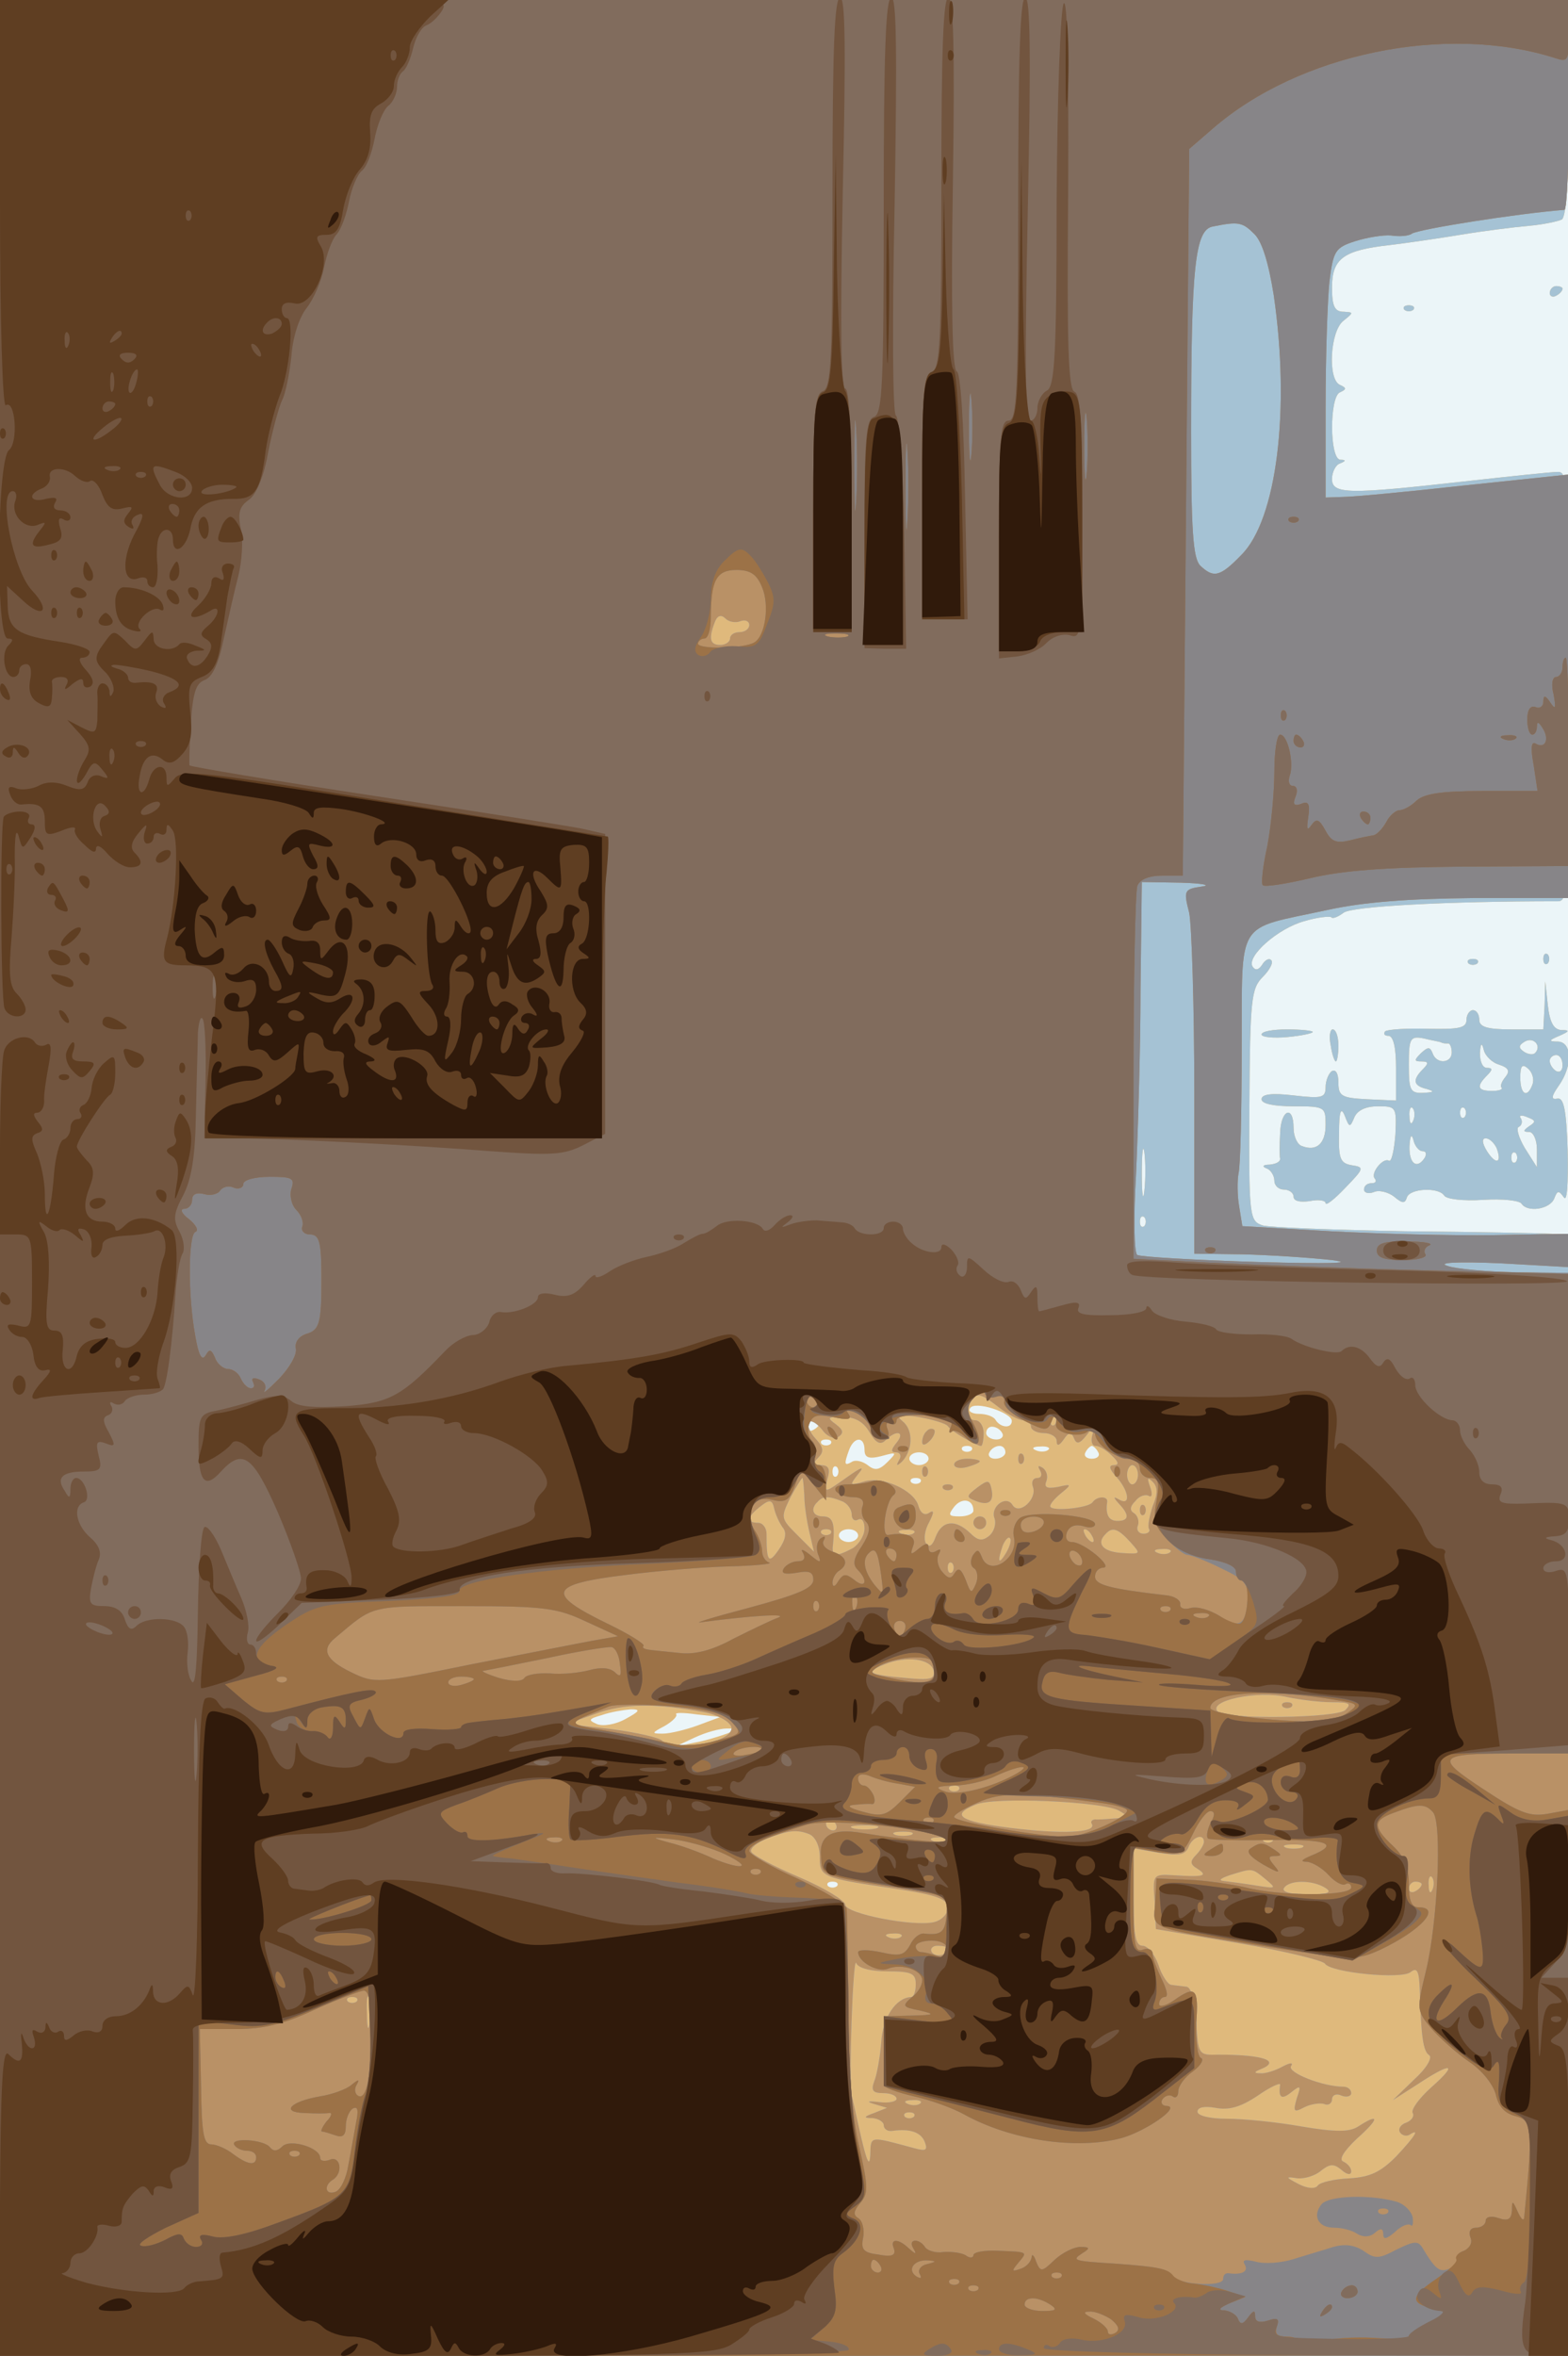
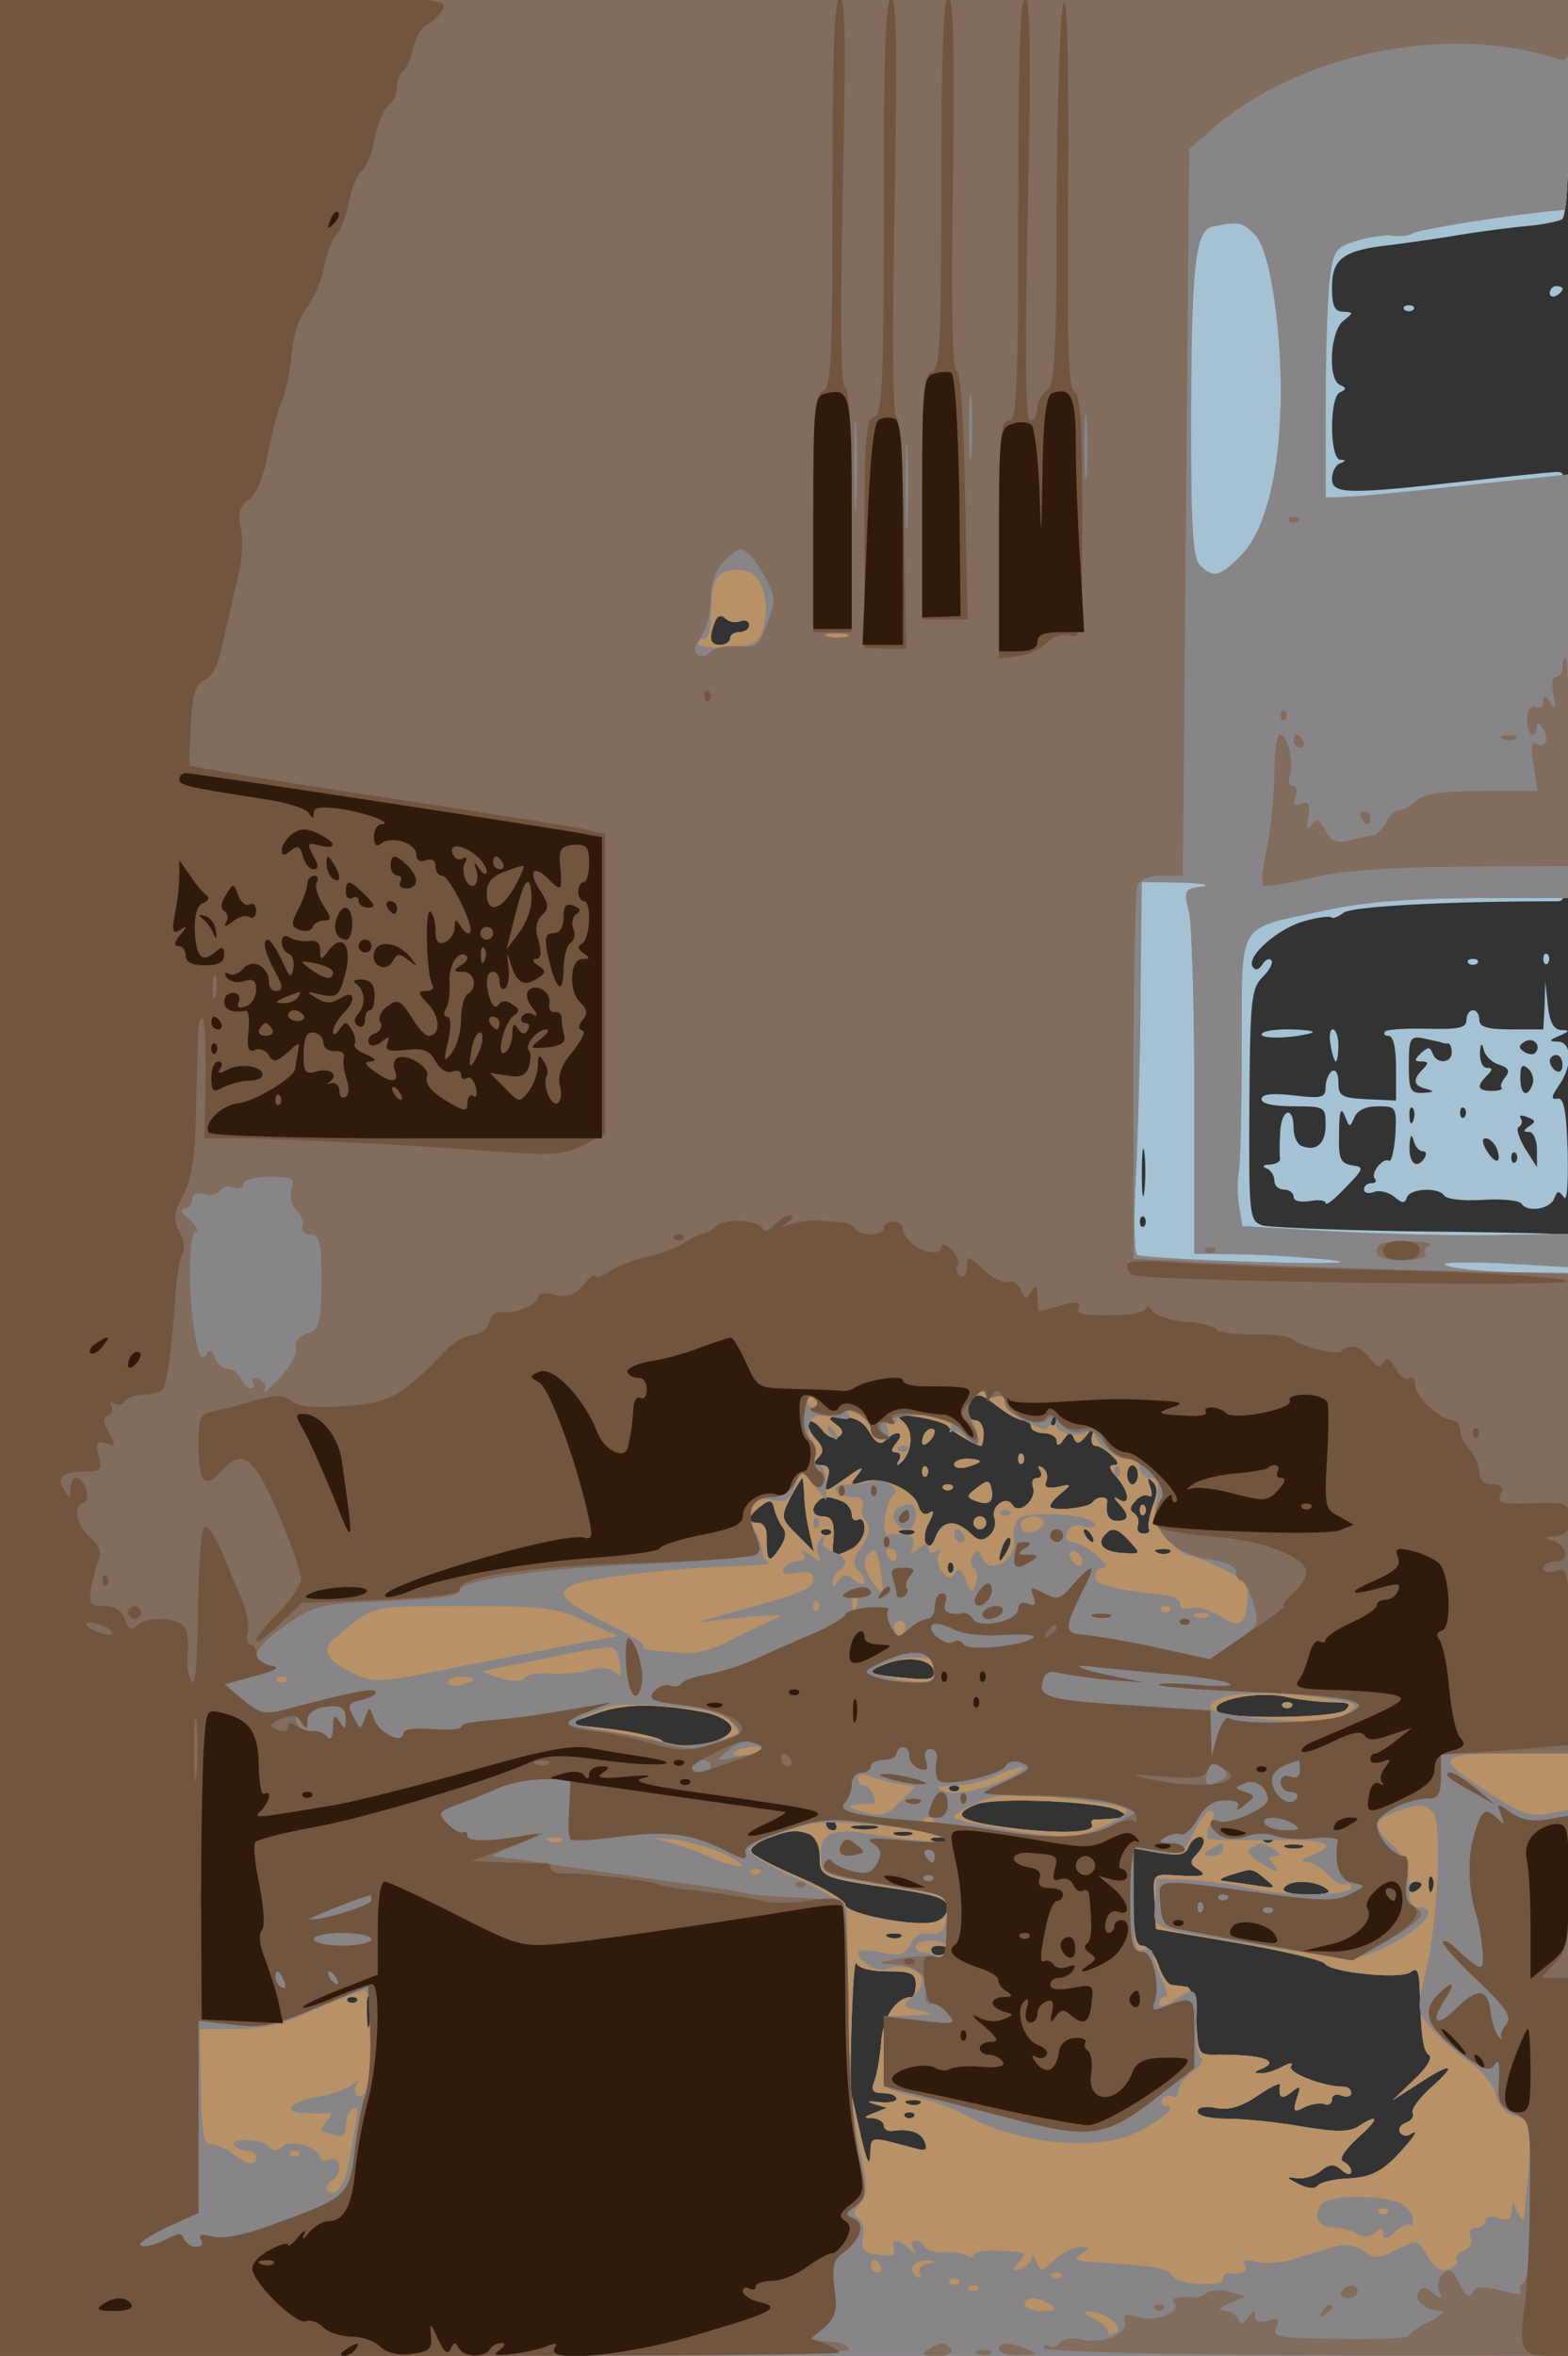
<svg xmlns="http://www.w3.org/2000/svg" width="666" height="1000">
  <rect width="100%" height="100%" fill="#333333" stroke="none" />
  <g>
    <svg width="666" height="1000" />
    <svg width="666" height="1000" version="1.0" viewBox="0 0 666 1000">
      <g fill="#ebf5f8" transform="matrix(.272 0 0 -.272 0 1000)">
-         <path d="M0 1840V0h2450v3680H0V1840z" />
-       </g>
+         </g>
    </svg>
    <svg width="666" height="1000" version="1.0" viewBox="0 0 666 1000">
      <g fill="#dfb97c" transform="matrix(.272 0 0 -.272 0 1000)">
-         <path d="M0 1840V0h2450v1750l-27 1c-16 1-118 3-229 4-110 2-210 6-222 9-21 7-22 12-21 188 1 166 3 182 21 200 11 11 17 23 13 26-3 4-10 0-14-7-6-9-11-9-15-3-10 16 40 60 81 71 20 6 39 8 42 6 2-3 11 1 19 7 12 10 160 18 335 18 16 0 17 23 17 335s-1 335-17 335c-10 0-76-7-148-15-179-20-205-20-205 4 0 11 6 22 12 24 10 4 10 6 1 6-17 1-17 97-1 105 11 5 11 7 0 12-19 9-15 84 6 100 16 13 16 13 0 14-14 0-18 9-18 38 0 45 18 58 90 66 25 3 74 10 110 16s84 12 107 14 46 7 52 10c7 5 11 66 11 177v169H0V1840zm1787-22c-2-18-4-6-4 27s2 48 4 33 2-42 0-60zm0-55c-4-3-7 0-7 7s3 10 7 7c3-4 3-10 0-14zm-207-304c0-12-17-11-25 1-3 6-15 10-26 10s-18 4-14 9c7 12 65-7 65-20zm-300-3c0-3-4-8-10-11-5-3-10-1-10 4 0 6 5 11 10 11 6 0 10-2 10-4zm285-16c3-5-1-10-9-10-9 0-16 5-16 10 0 6 4 10 9 10 6 0 13-4 16-10zm-268-17c-4-3-10-3-14 0-3 4 0 7 7 7s10-3 7-7zm53-9c0-12 6-15 26-10 25 7 25 6 10-9-13-13-20-14-31-5-8 6-19 9-25 5-12-7-12-3-4 19 8 21 24 21 24 0zm167-1c-4-3-10-3-14 0-3 4 0 7 7 7s10-3 7-7zm53-3c0-5-7-10-16-10-8 0-12 5-9 10 3 6 10 10 16 10 5 0 9-4 9-10zm67 4c-3-3-12-4-19-1-8 3-5 6 6 6 11 1 17-2 13-5zm78-4c3-5-1-10-10-10s-13 5-10 10c3 6 8 10 10 10s7-4 10-10zm-265-10c0-5-7-10-15-10s-15 5-15 10c0 6 7 10 15 10s15-4 15-10zm-143-27c-4-3-7 0-7 7s3 10 7 7c3-4 3-10 0-14zm130-10c-4-3-10-3-14 0-3 4 0 7 7 7s10-3 7-7zm83-44c0-5-10-9-21-9-18 0-19 2-9 15 12 15 30 12 30-6zm-180-39c0-5-7-10-15-10s-15 5-15 10c0 6 7 10 15 10s15-4 15-10zM977 994c-16-9-36-12-45-8-14 6-13 8 8 14 14 5 34 8 45 9 16 0 14-3-8-15zm113-10c-19-7-44-13-55-13-18 0-18 1 3 12 12 7 20 15 18 18-3 3 11 3 32 0l37-4-35-13zm45-13c-11-4-33-11-50-14l-30-6 30 14c17 8 39 14 50 14h20l-20-8zm172-238c-4-3-10-3-14 0-3 4 0 7 7 7s10-3 7-7zm1113 2486c0-5 5-7 10-4 6 3 10 8 10 11 0 2-4 4-10 4-5 0-10-5-10-11zm-227-26c4-3 10-3 14 0 3 4 0 7-7 7s-10-3-7-7zm217-1013c0-7 3-10 7-7 3 4 3 10 0 14-4 3-7 0-7-7zm-117-7c4-3 10-3 14 0 3 4 0 7-7 7s-10-3-7-7zm119-65-2-38h-50c-38 0-50 4-50 15 0 8-4 15-10 15-5 0-10-7-10-15 0-13-12-15-60-14-33 1-63-1-67-4-3-4-1-7 5-7 8 0 12-19 12-50v-51l-45 2c-40 2-45 5-45 26 0 14-4 21-10 18-5-3-10-15-10-25 0-17-6-18-50-13-34 4-50 2-50-6 0-7 19-11 50-11 49 0 50-1 50-29 0-29-14-42-37-33-7 2-13 15-13 28 0 37-20 29-21-8-1-18-1-36 0-40 0-5-7-8-16-9-11 0-13-3-5-6 6-2 12-11 12-19s7-14 15-14 15-5 15-11c0-7 10-9 25-7 14 3 25 1 25-3 0-5 14 6 31 24 29 30 30 32 10 35-18 3-21 10-20 50 0 35 3 42 9 27 7-18 8-19 15-2 5 11 18 17 37 17 28 0 29-1 27-44-2-25-6-43-10-41-9 6-30-20-22-28 3-4 1-7-5-7-7 0-12-4-12-10 0-5 7-7 15-4 8 4 23 0 32-7 13-11 17-11 20-1 5 14 49 16 58 3 3-6 30-9 61-7 30 2 57-1 60-6 9-14 44-9 51 8 5 13 7 13 15 2 5-8 7 20 6 72-2 64-6 84-16 82s-10 3 2 20c22 31 21 68-1 69-15 0-15 2 2 9 16 7 17 9 3 9-12 1-18 12-21 39l-4 37-1-37zm-162-58c3-2 8-2 11-2 3 1 6-6 6-14 0-17-24-19-30-1-4 10-7 10-18 0-11-11-11-13 1-13 11 0 11-3 2-12-17-17-15-26 6-31 13-4 11-5-5-6-21-1-23 4-23 44 0 41 2 45 23 41 12-3 24-5 27-6zm147-17c-3-3-11-2-17 2-9 6-9 10 1 16 14 8 27-7 16-18zm-56-18c15-5 17-10 10-19-6-7-9-15-6-17 2-3-5-5-15-5-23 0-25 7-8 24 9 9 9 12 0 12-7 0-11 10-11 23 1 16 3 17 6 5 2-9 13-20 24-23zm99-1c0-8-4-12-10-9-5 3-10 10-10 16 0 5 5 9 10 9 6 0 10-7 10-16zm-47-30c-8-22-19-16-19 11 0 18 3 22 12 14 7-6 10-17 7-25zm-186-56c-3-8-6-5-6 6-1 11 2 17 5 13 3-3 4-12 1-19zm80 5c-4-3-7 0-7 7s3 10 7 7c3-4 3-10 0-14zm101-14c-10-7-10-9 0-9 6 0 12-12 12-27v-28l-19 30c-10 17-14 32-9 33 4 2 6 8 3 13-4 5 1 6 10 2 13-5 14-7 3-14zm-167-39c6 0 7-4 4-10-12-19-25-10-24 18 1 16 3 20 6 10 2-10 9-18 14-18zm116 5c9-24-1-27-15-5-8 13-8 20-2 20s13-7 17-15zm30-22c-4-3-7 0-7 7s3 10 7 7c3-4 3-10 0-14zm-397 199c0-4 18-6 40-4s40 6 40 8-18 4-40 4-40-3-40-8zm108-17c2-14 6-25 8-25s4 11 4 25-4 25-9 25c-4 0-6-11-3-25z" />
-       </g>
+         </g>
    </svg>
    <svg width="666" height="1000" version="1.0" viewBox="0 0 666 1000">
      <g fill="#a5c2d4" transform="matrix(.272 0 0 -.272 0 1000)">
        <path d="M0 1840V0h2450v1750l-27 1c-16 1-118 3-229 4-110 2-210 6-222 9-21 7-22 12-21 188 1 166 3 182 21 200 11 11 17 23 13 26-3 4-10 0-14-7-6-9-11-9-15-3-10 16 40 60 81 71 20 6 39 8 42 6 2-3 11 1 19 7 12 10 160 18 335 18 16 0 17 23 17 335s-1 335-17 335c-10 0-76-7-148-15-179-20-205-20-205 4 0 11 6 22 12 24 10 4 10 6 1 6-17 1-17 97-1 105 11 5 11 7 0 12-19 9-15 84 6 100 16 13 16 13 0 14-14 0-18 9-18 38 0 45 18 58 90 66 25 3 74 10 110 16s84 12 107 14 46 7 52 10c7 5 11 66 11 177v169H0V1840zm1156 867c8 3 14 0 14-6s-7-11-15-11-15-4-15-10c0-5-7-10-15-10-16 0-19 9-9 35 4 11 10 13 17 6 5-5 16-7 23-4zm631-889c-2-18-4-6-4 27s2 48 4 33 2-42 0-60zm0-55c-4-3-7 0-7 7s3 10 7 7c3-4 3-10 0-14zm-227-283c14-11 31-20 38-20 6 0 12-4 12-10 0-5 9-10 20-10s20-6 20-12c0-9 4-8 11 2 8 12 12 12 16 2s9-9 20 5c13 17 14 17 9 1-3-10-1-18 5-18s17-7 25-15c11-10 12-15 3-15-8 0-7-6 4-18 20-22 23-46 5-36-10 6-10 4 0-7 16-17 15-26-3-26-14 0-19 10-16 30 1 9-16 9-23-1-6-9-66-15-66-6 0 4 8 13 18 21 16 13 15 14-6 9-17-3-22-1-18 9 3 8 0 17-6 21-7 4-8 3-4-4s2-12-4-12c-7 0-10-6-7-14 7-19-22-45-32-28-10 16-35-3-28-21 3-9-1-21-8-27-11-9-18-8-30 4-23 22-44 20-54-6-5-14-10-17-15-10-4 6-2 21 5 33 8 16 8 20-1 14-7-4-13 1-16 12-7 24-57 47-86 37-21-6-22-6-8 12 11 13 6 12-19-6-34-24-34-24-29-2 5 16 2 22-10 22s-13 3-4 12 8 16-5 30c-9 10-13 21-10 25 4 4 13-2 21-12 7-10 18-15 25-11 9 6 8 11-4 20-14 10-13 12 12 11 19 0 32-8 41-24 10-17 17-20 25-12 17 17 31 13 17-4-9-11-9-15-1-15 7 0 9-6 5-12-5-9-4-10 4-3 17 17 19 49 2 63-13 11-9 12 25 7 22-4 42-10 45-14 5-8 45-31 52-31 2 0 4 9 4 20s-6 20-13 20c-14 0-18 22-6 33 10 10 16 8 43-13zm87-27c-4-3-7 0-7 7s3 10 7 7c3-4 3-10 0-14zm130-78c0-8-4-15-9-15-4 0-8 7-8 15s4 15 8 15c5 0 9-7 9-15zm-521-32c0-16 4-41 8-58l7-30-26 26c-26 26-26 27-11 58 9 17 18 31 19 31s2-12 3-27zm544-17c-5-15-8-31-6-35 3-4-1-8-8-8-8 0-12 6-9 13 2 6 0 15-6 19-7 4-7 10 2 19 6 8 16 11 21 8s6 3 2 14c-5 14-4 16 4 8s8-19 0-38zm-578-33c7-8 5-19-6-35-16-23-19-19-19 25 0 9-6 17-13 17-19 0-17 10 4 26 14 11 18 10 21-4 2-9 8-22 13-29zm92 41c9-3 16-13 16-21s5-11 10-8c6 3 10-3 10-14s-9-25-19-31c-27-14-33-13-30 8 3 32-1 42-16 42-16 0-20 12-8 23 8 9 17 9 37 1zm-17-51c-4-3-10-3-14 0-3 4 0 7 7 7s10-3 7-7zm130 1c-3-3-12-4-19-1-8 3-5 6 6 6 11 1 17-2 13-5zm278-4c3-5 4-10 1-10s-8 5-11 10c-3 6-4 10-1 10s8-4 11-10zm60-10c17-19 17-19-14-17-29 2-40 15-24 30 10 11 19 8 38-13zm-194-17c-12-20-14-14-5 12 4 9 9 14 11 11 3-2 0-13-6-23zm256 1c-3-3-12-4-19-1-8 3-5 6 6 6 11 1 17-2 13-5zm-340-31c-4-3-7 0-7 7s3 10 7 7c3-4 3-10 0-14zm-29-154c2-13-5-15-45-11-58 5-63 9-32 21 34 14 73 9 77-10zm622-49c27 0 31-2 21-12-12-13-188-15-199-3-18 17 61 34 108 23 19-4 51-8 70-8zm-978-16c15-3 32-11 38-19 19-23-83-48-106-25-5 5-41 13-79 18l-70 8 45 16c43 16 94 17 172 2zm395-121c-4-3-10-3-14 0-3 4 0 7 7 7s10-3 7-7zm250-32c17-10 17-10-2-12-11-1-26-2-32-2-7 1-11-3-8-7 8-14-48-16-128-6-79 10-93 20-54 36 28 13 199 5 224-9zm-442-21c3-5 1-10-4-10-6 0-11 5-11 10 0 6 2 10 4 10 3 0 8-4 11-10zm63-7c-10-2-26-2-35 0-10 3-2 5 17 5s27-2 18-5zm-104-9c9-4 16-18 16-34 0-33 2-34 118-51 66-10 82-16 82-30 0-9-9-19-21-22-31-8-139 13-139 27 0 6-32 26-72 43s-74 35-75 40c-2 5 9 14 24 20 34 13 47 15 67 7zm159-1c-7-2-19-2-25 0-7 3-2 5 12 5s19-2 13-5zm54-9c-3-3-12-4-19-1-8 3-5 6 6 6 11 1 17-2 13-5zm403-2c0-4-6-14-12-20-10-10-10-15 2-22 17-11 10-13-37-10-33 2-33 1-30-41l2-43 129-22c71-12 132-27 135-32 9-14 120-25 134-13 10 8 13 1 14-27 2-72 5-97 15-103 5-4-5-21-24-38l-33-32 39 25c53 35 64 33 21-5-19-17-32-35-29-40s-2-12-10-15c-9-3-13-10-10-15s10-7 15-4c17 11 9-2-21-34-24-24-40-32-73-34-23-1-45-6-49-11-4-6-16-5-30 2-21 11-21 12-2 9 11-1 28 4 37 12 14 11 20 11 32 1 9-8 15-8 15-2s-6 12-12 15c-8 3 0 16 21 36 35 31 36 41 2 19-14-9-35-9-89 0-39 7-91 12-116 12-28 0-46 5-46 11 0 7 11 9 28 6 21-4 39 1 66 19 20 14 36 21 35 17-3-20 2-24 17-12s16 11 9-9c-6-21-5-23 12-14 10 5 24 7 31 5 6-3 12 1 12 7 0 7 7 10 15 6 8-3 15-1 15 4 0 6-6 10-12 10-32 0-88 22-82 32 4 6-1 6-14-1-11-6-27-11-34-10-10 0-10 2 0 6 33 13 6 23-65 23-32-1-32 0-35 52-2 33-8 53-15 54s-18 2-24 3c-5 0-15 15-20 31-6 17-17 30-25 30-11 0-14 17-14 76v76l40-7c32-5 41-3 46 9 6 16 24 22 24 8zm107 1c-4-3-10-3-14 0-3 4 0 7 7 7s10-3 7-7zm46-10c-7-2-19-2-25 0-7 3-2 5 12 5s19-2 13-5zm-57-49c18-15 17-15-15-10-18 3-41 6-50 7s-5 4 9 9c36 11 34 12 56-6zm261-16c-3-8-6-5-6 6-1 11 2 17 5 13 3-3 4-12 1-19zm-167 2c11-7 3-10-28-10-26 0-41 4-37 10 8 13 45 13 65 0zm150 6c0-3-4-8-10-11-5-3-10-1-10 4 0 6 5 11 10 11 6 0 10-2 10-4zm-813-82c-3-3-12-4-19-1-8 3-5 6 6 6 11 1 17-2 13-5zm73-18c0-11-19-15-25-6-3 5 1 10 9 10 9 0 16-2 16-4zm-94-36c37 0 44-3 44-20 0-11-3-20-7-20-24-1-45-32-47-72-2-23-7-51-11-60-5-14-2-18 14-18 12 0 21-4 21-9 0-4-12-7-27-5-18 2-21 1-8-3l20-6-20-8c-17-6-17-8-2-8 9-1 17-6 17-11 0-6 6-10 13-9 28 4 45-2 51-17 5-13 2-15-16-10-71 19-68 20-69-10-1-20-5-12-14 26-7 30-13 60-15 65-5 19 2 220 7 208 3-8 23-13 49-13zm-809-82c-2-13-4-5-4 17-1 22 1 32 4 23 2-10 2-28 0-40zm-20 35c-4-3-10-3-14 0-3 4 0 7 7 7s10-3 7-7zm880-159c-3-3-12-4-19-1-8 3-5 6 6 6 11 1 17-2 13-5zm-10-21c-4-3-10-3-14 0-3 4 0 7 7 7s10-3 7-7zm20 1070c-4-3-7-11-7-17s5-5 12 2c6 6 9 14 7 17-3 3-9 2-12-2zm143-43c0-7 3-10 7-7 3 4 3 10 0 14-4 3-7 0-7-7zm-100-9c0-5 9-7 20-4s20 7 20 9-9 4-20 4-20-4-20-9zm-50-11c0-7 3-10 7-7 3 4 3 10 0 14-4 3-7 0-7-7zm86-25c-17-13-18-15-2-21 20-8 29-1 24 20-3 13-6 13-22 1zm-53-2c4-3 10-3 14 0 3 4 0 7-7 7s-10-3-7-7zm47-53c0-5 5-10 10-10 6 0 10 5 10 10 0 6-4 10-10 10-5 0-10-4-10-10zm260 20c0-7 3-10 7-7 3 4 3 10 0 14-4 3-7 0-7-7zm223-307c4-3 10-3 14 0 3 4 0 7-7 7s-10-3-7-7zm417 2206c0-5 5-7 10-4 6 3 10 8 10 11 0 2-4 4-10 4-5 0-10-5-10-11zm-227-26c4-3 10-3 14 0 3 4 0 7-7 7s-10-3-7-7zm217-1013c0-7 3-10 7-7 3 4 3 10 0 14-4 3-7 0-7-7zm-117-7c4-3 10-3 14 0 3 4 0 7-7 7s-10-3-7-7zm119-65-2-38h-50c-38 0-50 4-50 15 0 8-4 15-10 15-5 0-10-7-10-15 0-13-12-15-60-14-33 1-63-1-67-4-3-4-1-7 5-7 8 0 12-19 12-50v-51l-45 2c-40 2-45 5-45 26 0 14-4 21-10 18-5-3-10-15-10-25 0-17-6-18-50-13-34 4-50 2-50-6 0-7 19-11 50-11 49 0 50-1 50-29 0-29-14-42-37-33-7 2-13 15-13 28 0 37-20 29-21-8-1-18-1-36 0-40 0-5-7-8-16-9-11 0-13-3-5-6 6-2 12-11 12-19s7-14 15-14 15-5 15-11c0-7 10-9 25-7 14 3 25 1 25-3 0-5 14 6 31 24 29 30 30 32 10 35-18 3-21 10-20 50 0 35 3 42 9 27 7-18 8-19 15-2 5 11 18 17 37 17 28 0 29-1 27-44-2-25-6-43-10-41-9 6-30-20-22-28 3-4 1-7-5-7-7 0-12-4-12-10 0-5 7-7 15-4 8 4 23 0 32-7 13-11 17-11 20-1 5 14 49 16 58 3 3-6 30-9 61-7 30 2 57-1 60-6 9-14 44-9 51 8 5 13 7 13 15 2 5-8 7 20 6 72-2 64-6 84-16 82s-10 3 2 20c22 31 21 68-1 69-15 0-15 2 2 9 16 7 17 9 3 9-12 1-18 12-21 39l-4 37-1-37zm-162-58c3-2 8-2 11-2 3 1 6-6 6-14 0-17-24-19-30-1-4 10-7 10-18 0-11-11-11-13 1-13 11 0 11-3 2-12-17-17-15-26 6-31 13-4 11-5-5-6-21-1-23 4-23 44 0 41 2 45 23 41 12-3 24-5 27-6zm147-17c-3-3-11-2-17 2-9 6-9 10 1 16 14 8 27-7 16-18zm-56-18c15-5 17-10 10-19-6-7-9-15-6-17 2-3-5-5-15-5-23 0-25 7-8 24 9 9 9 12 0 12-7 0-11 10-11 23 1 16 3 17 6 5 2-9 13-20 24-23zm99-1c0-8-4-12-10-9-5 3-10 10-10 16 0 5 5 9 10 9 6 0 10-7 10-16zm-47-30c-8-22-19-16-19 11 0 18 3 22 12 14 7-6 10-17 7-25zm-186-56c-3-8-6-5-6 6-1 11 2 17 5 13 3-3 4-12 1-19zm80 5c-4-3-7 0-7 7s3 10 7 7c3-4 3-10 0-14zm101-14c-10-7-10-9 0-9 6 0 12-12 12-27v-28l-19 30c-10 17-14 32-9 33 4 2 6 8 3 13-4 5 1 6 10 2 13-5 14-7 3-14zm-167-39c6 0 7-4 4-10-12-19-25-10-24 18 1 16 3 20 6 10 2-10 9-18 14-18zm116 5c9-24-1-27-15-5-8 13-8 20-2 20s13-7 17-15zm30-22c-4-3-7 0-7 7s3 10 7 7c3-4 3-10 0-14zm-397 199c0-4 18-6 40-4s40 6 40 8-18 4-40 4-40-3-40-8zm108-17c2-14 6-25 8-25s4 11 4 25-4 25-9 25c-4 0-6-11-3-25z" />
      </g>
    </svg>
    <svg width="666" height="1000" version="1.0" viewBox="0 0 666 1000">
      <g fill="#b99166" transform="matrix(.272 0 0 -.272 0 1000)">
        <path d="M0 1840V0h2450v1690l-82 1c-46 1-94 5-108 10-16 5 14 7 83 4l107-6v52l-117-2c-65-1-180 2-255 6l-138 8-5 31c-3 17-3 40-1 51 3 11 5 99 5 196 1 204-11 184 132 215 59 13 128 18 231 19h148v661l-162-17c-90-10-175-18-190-18l-28-1v143c0 78 3 165 6 194 6 48 9 53 40 63 19 6 44 10 56 9 13-2 28-1 33 3 12 7 162 31 238 37 4 1 7 75 7 166v165H0V1840zm1959 1471c12-12 22-45 30-95 26-178 5-351-51-406-33-34-43-36-64-16-11 12-14 54-14 209 0 257 6 315 34 320 40 8 46 7 65-12zm-803-604c8 3 14 0 14-6s-7-11-15-11-15-4-15-10c0-5-7-10-15-10-16 0-19 9-9 35 4 11 10 13 17 6 5-5 16-7 23-4zm721-414c-28-4-29-6-20-41 4-20 8-148 8-285v-247l75-1c41-1 104-5 140-9 39-5-7-6-115-3-99 3-184 8-189 11-5 2-6 59-2 126 3 66 7 196 7 289l2 167 61-1c34-1 48-4 33-6zm-317-813c14-11 31-20 38-20 6 0 12-4 12-10 0-5 9-10 20-10s20-6 20-12c0-9 4-8 11 2 8 12 12 12 16 2s9-9 20 5c13 17 14 17 9 1-3-10-1-18 5-18s17-7 25-15c11-10 12-15 3-15-8 0-7-6 4-18 20-22 23-46 5-36-10 6-10 4 0-7 16-17 15-26-3-26-14 0-19 10-16 30 1 9-16 9-23-1-6-9-66-15-66-6 0 4 8 13 18 21 16 13 15 14-6 9-17-3-22-1-18 9 3 8 0 17-6 21-7 4-8 3-4-4s2-12-4-12c-7 0-10-6-7-14 7-19-22-45-32-28-10 16-35-3-28-21 3-9-1-21-8-27-11-9-18-8-30 4-23 22-44 20-54-6-5-14-10-17-15-10-4 6-2 21 5 33 8 16 8 20-1 14-7-4-13 1-16 12-7 24-57 47-86 37-21-6-22-6-8 12 11 13 6 12-19-6-34-24-34-24-29-2 5 16 2 22-10 22s-13 3-4 12 8 16-5 30c-9 10-13 21-10 25 4 4 13-2 21-12 7-10 18-15 25-11 9 6 8 11-4 20-14 10-13 12 12 11 19 0 32-8 41-24 10-17 17-20 25-12 17 17 31 13 17-4-9-11-9-15-1-15 7 0 9-6 5-12-5-9-4-10 4-3 17 17 19 49 2 63-13 11-9 12 25 7 22-4 42-10 45-14 5-8 45-31 52-31 2 0 4 9 4 20s-6 20-13 20c-14 0-18 22-6 33 10 10 16 8 43-13zm87-27c-4-3-7 0-7 7s3 10 7 7c3-4 3-10 0-14zm130-78c0-8-4-15-9-15-4 0-8 7-8 15s4 15 8 15c5 0 9-7 9-15zm-521-32c0-16 4-41 8-58l7-30-26 26c-26 26-26 27-11 58 9 17 18 31 19 31s2-12 3-27zm544-17c-5-15-8-31-6-35 3-4-1-8-8-8-8 0-12 6-9 13 2 6 0 15-6 19-7 4-7 10 2 19 6 8 16 11 21 8s6 3 2 14c-5 14-4 16 4 8s8-19 0-38zm-578-33c7-8 5-19-6-35-16-23-19-19-19 25 0 9-6 17-13 17-19 0-17 10 4 26 14 11 18 10 21-4 2-9 8-22 13-29zm92 41c9-3 16-13 16-21s5-11 10-8c6 3 10-3 10-14s-9-25-19-31c-27-14-33-13-30 8 3 32-1 42-16 42-16 0-20 12-8 23 8 9 17 9 37 1zm-17-51c-4-3-10-3-14 0-3 4 0 7 7 7s10-3 7-7zm130 1c-3-3-12-4-19-1-8 3-5 6 6 6 11 1 17-2 13-5zm278-4c3-5 4-10 1-10s-8 5-11 10c-3 6-4 10-1 10s8-4 11-10zm60-10c17-19 17-19-14-17-29 2-40 15-24 30 10 11 19 8 38-13zm-194-17c-12-20-14-14-5 12 4 9 9 14 11 11 3-2 0-13-6-23zm256 1c-3-3-12-4-19-1-8 3-5 6 6 6 11 1 17-2 13-5zm-340-31c-4-3-7 0-7 7s3 10 7 7c3-4 3-10 0-14zm-29-154c2-13-5-15-45-11-58 5-63 9-32 21 34 14 73 9 77-10zm622-49c27 0 31-2 21-12-12-13-188-15-199-3-18 17 61 34 108 23 19-4 51-8 70-8zm-978-16c15-3 32-11 38-19 19-23-83-48-106-25-5 5-41 13-79 18l-70 8 45 16c43 16 94 17 172 2zm395-121c-4-3-10-3-14 0-3 4 0 7 7 7s10-3 7-7zm250-32c17-10 17-10-2-12-11-1-26-2-32-2-7 1-11-3-8-7 8-14-48-16-128-6-79 10-93 20-54 36 28 13 199 5 224-9zm-442-21c3-5 1-10-4-10-6 0-11 5-11 10 0 6 2 10 4 10 3 0 8-4 11-10zm63-7c-10-2-26-2-35 0-10 3-2 5 17 5s27-2 18-5zm-104-9c9-4 16-18 16-34 0-33 2-34 118-51 66-10 82-16 82-30 0-9-9-19-21-22-31-8-139 13-139 27 0 6-32 26-72 43s-74 35-75 40c-2 5 9 14 24 20 34 13 47 15 67 7zm159-1c-7-2-19-2-25 0-7 3-2 5 12 5s19-2 13-5zm54-9c-3-3-12-4-19-1-8 3-5 6 6 6 11 1 17-2 13-5zm403-2c0-4-6-14-12-20-10-10-10-15 2-22 17-11 10-13-37-10-33 2-33 1-30-41l2-43 129-22c71-12 132-27 135-32 9-14 120-25 134-13 10 8 13 1 14-27 2-72 5-97 15-103 5-4-5-21-24-38l-33-32 39 25c53 35 64 33 21-5-19-17-32-35-29-40s-2-12-10-15c-9-3-13-10-10-15s10-7 15-4c17 11 9-2-21-34-24-24-40-32-73-34-23-1-45-6-49-11-4-6-16-5-30 2-21 11-21 12-2 9 11-1 28 4 37 12 14 11 20 11 32 1 9-8 15-8 15-2s-6 12-12 15c-8 3 0 16 21 36 35 31 36 41 2 19-14-9-35-9-89 0-39 7-91 12-116 12-28 0-46 5-46 11 0 7 11 9 28 6 21-4 39 1 66 19 20 14 36 21 35 17-3-20 2-24 17-12s16 11 9-9c-6-21-5-23 12-14 10 5 24 7 31 5 6-3 12 1 12 7 0 7 7 10 15 6 8-3 15-1 15 4 0 6-6 10-12 10-32 0-88 22-82 32 4 6-1 6-14-1-11-6-27-11-34-10-10 0-10 2 0 6 33 13 6 23-65 23-32-1-32 0-35 52-2 33-8 53-15 54s-18 2-24 3c-5 0-15 15-20 31-6 17-17 30-25 30-11 0-14 17-14 76v76l40-7c32-5 41-3 46 9 6 16 24 22 24 8zm107 1c-4-3-10-3-14 0-3 4 0 7 7 7s10-3 7-7zm46-10c-7-2-19-2-25 0-7 3-2 5 12 5s19-2 13-5zm-57-49c18-15 17-15-15-10-18 3-41 6-50 7s-5 4 9 9c36 11 34 12 56-6zm261-16c-3-8-6-5-6 6-1 11 2 17 5 13 3-3 4-12 1-19zm-167 2c11-7 3-10-28-10-26 0-41 4-37 10 8 13 45 13 65 0zm150 6c0-3-4-8-10-11-5-3-10-1-10 4 0 6 5 11 10 11 6 0 10-2 10-4zm-813-82c-3-3-12-4-19-1-8 3-5 6 6 6 11 1 17-2 13-5zm73-18c0-11-19-15-25-6-3 5 1 10 9 10 9 0 16-2 16-4zm-94-36c37 0 44-3 44-20 0-11-3-20-7-20-24-1-45-32-47-72-2-23-7-51-11-60-5-14-2-18 14-18 12 0 21-4 21-9 0-4-12-7-27-5-18 2-21 1-8-3l20-6-20-8c-17-6-17-8-2-8 9-1 17-6 17-11 0-6 6-10 13-9 28 4 45-2 51-17 5-13 2-15-16-10-71 19-68 20-69-10-1-20-5-12-14 26-7 30-13 60-15 65-5 19 2 220 7 208 3-8 23-13 49-13zm-809-82c-2-13-4-5-4 17-1 22 1 32 4 23 2-10 2-28 0-40zm-20 35c-4-3-10-3-14 0-3 4 0 7 7 7s10-3 7-7zm880-159c-3-3-12-4-19-1-8 3-5 6 6 6 11 1 17-2 13-5zm-10-21c-4-3-10-3-14 0-3 4 0 7 7 7s10-3 7-7zm20 1070c-4-3-7-11-7-17s5-5 12 2c6 6 9 14 7 17-3 3-9 2-12-2zm143-43c0-7 3-10 7-7 3 4 3 10 0 14-4 3-7 0-7-7zm-100-9c0-5 9-7 20-4s20 7 20 9-9 4-20 4-20-4-20-9zm-50-11c0-7 3-10 7-7 3 4 3 10 0 14-4 3-7 0-7-7zm86-25c-17-13-18-15-2-21 20-8 29-1 24 20-3 13-6 13-22 1zm-53-2c4-3 10-3 14 0 3 4 0 7-7 7s-10-3-7-7zm47-53c0-5 5-10 10-10 6 0 10 5 10 10 0 6-4 10-10 10-5 0-10-4-10-10zm260 20c0-7 3-10 7-7 3 4 3 10 0 14-4 3-7 0-7-7zm223-307c4-3 10-3 14 0 3 4 0 7-7 7s-10-3-7-7z" />
      </g>
    </svg>
    <svg width="666" height="1000" version="1.0" viewBox="0 0 666 1000">
      <g fill="#878588" transform="matrix(.272 0 0 -.272 0 1000)">
        <path d="M0 1840V0h2450v852l-33-6c-28-5-44 1-100 38-78 51-74 56 49 56h84v750l-82 1c-46 1-94 5-108 10-16 5 14 7 83 4l107-6v52l-117-2c-65-1-180 2-255 6l-138 8-5 31c-3 17-3 40-1 51 3 11 5 99 5 196 1 204-11 184 132 215 59 13 128 18 231 19h148v661l-162-17c-90-10-175-18-190-18l-28-1v143c0 78 3 165 6 194 6 48 9 53 40 63 19 6 44 10 56 9 13-2 28-1 33 3 12 7 162 31 238 37 4 1 7 75 7 166v165H0V1840zm1959 1471c12-12 22-45 30-95 26-178 5-351-51-406-33-34-43-36-64-16-11 12-14 54-14 209 0 257 6 315 34 320 40 8 46 7 65-12zm-769-551c12-28 5-76-12-86-16-10-88-11-88-2 0 4 5 8 10 8 6 0 10 15 10 33 0 58 9 74 40 74 22 0 32-7 40-27zm133-77c-7-2-21-2-30 0-10 3-4 5 12 5 17 0 24-2 18-5zm554-390c-28-4-29-6-20-41 4-20 8-148 8-285v-247l75-1c41-1 104-5 140-9 39-5-7-6-115-3-99 3-184 8-189 11-5 2-6 59-2 126 3 66 7 196 7 289l2 167 61-1c34-1 48-4 33-6zm-321-796c9 3 14 0 12-8-2-7 13-20 32-30 32-16 36-16 42-1 6 16 9 13 7-5-1-13 36-21 49-11 8 7 12 7 12-2 0-17 30-39 53-40 9 0 17-7 17-15s7-15 16-15c13 0 15-7 10-36-6-28-3-40 16-59 13-14 27-25 32-25s29-9 53-21c38-18 43-25 41-51-3-38-13-44-44-23-15 9-34 15-45 12-10-3-17 0-16 6s-9 13-23 14c-86 10-110 16-110 29 0 8 6 14 13 14 16 1-31 40-49 40-8 0-11 6-8 15 4 10 13 13 25 10 11-4 19-2 19 3 0 14-103 22-118 9-7-6-11-18-9-28 9-34-38-65-50-32-5 12-7 12-14 2-4-8-4-16 2-20 5-3 7-14 3-24-7-16-8-16-16 6-7 17-11 20-17 11-6-10-10-10-20 2-7 8-9 21-5 27 4 8 3 9-4 5s-12-2-12 5c0 8-4 8-15-1-13-11-14-10-9 4 6 15-10 22-39 17-12-2-4 52 8 62 13 9-15 28-33 22-8-3-25-5-38-5-14 0-22-4-19-10 3-5 15-10 27-10 13 0 18-5 15-14-3-7-1-18 5-24 8-8 6-19-6-38-13-19-15-29-7-37 17-17 13-31-5-16-13 10-17 10-25-2-5-9-9-10-9-2 0 6 5 15 10 18 16 10 12 23-10 30-11 4-17 11-14 17 4 7 2 8-4 4s-8-14-5-24c6-15 5-16-12-2-11 9-16 10-11 3 4-8 2-13-8-13-8 0-18-5-22-11-5-8 1-10 20-7 20 4 26 1 26-11 0-13-24-23-102-44-57-15-89-25-72-22 76 10 137 14 119 7-11-4-42-19-70-33-35-19-61-25-85-22-19 2-41 4-47 5-7 1-11 3-8 6 2 3-22 18-55 34-99 48-94 62 30 77 47 6 118 12 159 13 40 1 69 4 62 6-6 2-11 10-11 18s-5 23-12 33c-18 29-3 54 27 47 21-5 27-2 36 21l10 28 19-25 20-25v28c0 15-5 27-11 27s-9 6-6 14c3 7 1 18-5 24s-8 18-4 27c5 13 13 15 37 10 23-5 30-4 24 5s-3 9 14 1c11-7 21-18 21-26s7-15 16-15c10 0 14 5 10 16-3 8-2 12 4 9s10-1 10 5 18 9 45 8c35-2 44-6 40-18-4-8-3-11 1-8 3 4 13 0 21-8 21-21 29-9 13 21-11 20-11 27 1 41 7 9 15 12 17 6s10-8 18-5zm-281-7c3-5 1-10-4-10-6 0-11 5-11 10 0 6 2 10 4 10 3 0 8-4 11-10zm355-189c0-12-28-22-34-12-3 5-3 11 1 15 9 9 33 7 33-3zm-254-83c4-31 4-32-11-14-16 21-19 39-8 49 10 10 14 2 19-35zm24 32c0-5-2-10-4-10-3 0-8 5-11 10-3 6-1 10 4 10 6 0 11-4 11-10zm290-11c0-6-4-7-10-4-5 3-10 11-10 16 0 6 5 7 10 4 6-3 10-11 10-16zm-353-71c-3-8-6-5-6 6-1 11 2 17 5 13 3-3 4-12 1-19zm-60-5c-4-3-7 0-7 7s3 10 7 7c3-4 3-10 0-14zm-362-17 50-23-40-7c-22-4-107-21-190-37-147-30-150-30-187-12-39 19-47 35-25 53 62 52 52 50 201 50 127 0 146-3 191-24zm912 17c-4-3-10-3-14 0-3 4 0 7 7 7s10-3 7-7zm60-9c-3-3-12-4-19-1-8 3-5 6 6 6 11 1 17-2 13-5zm-474-21c-3-7-6-13-8-13s-5 6-8 13c-3 8 1 14 8 14s11-6 8-14zm-445-54c3-18 1-21-8-12-8 7-22 8-40 3-15-4-43-7-61-5-19 1-37-2-40-7-4-6-19-6-40 0-19 6-29 11-24 11 6 1 51 10 100 20 50 11 95 18 100 17 6-1 12-13 13-27zm492-9c0-21-17-24-75-11-28 6-29 7-10 19 11 6 35 12 53 12 25 0 32-4 32-20zm-1013-17c-4-3-10-3-14 0-3 4 0 7 7 7s10-3 7-7zm293 3c0-2-9-6-20-9s-20-1-20 4 9 9 20 9 20-2 20-4zm1349-33c32-5 33-7 16-19-10-8-35-14-55-14-63 0-160 12-160 21 0 25 90 31 199 12zm-946-34c16-18 15-19-25-29-23-7-53-9-67-5-14 3-57 12-96 19-74 13-74 11-5 39 8 4 51 4 95 1 60-5 84-11 98-25zm47-43c0-2-11-6-25-8-13-3-22-1-19 3 5 9 44 13 44 5zm398-37c-38-22-94-36-113-28-16 6-13 8 15 9 19 0 49 7 65 15 35 16 58 19 33 4zm-186-16 27-5-24-24c-21-21-29-23-57-15-23 6-27 10-13 11 11 1 23 2 27 1 4 0 5 6 2 14-4 8-10 15-15 15s-9 5-9 11c0 7 7 8 18 4 9-4 29-10 44-12zm316-30c23-3 42-8 42-12 0-11-68-41-93-41-41 0-177 23-177 31 0 4 17 14 38 23 36 16 71 15 190-1zm520-15c14-18 7-171-11-246-15-62-15-63 8-91 13-15 40-39 59-52 21-14 38-36 42-52 4-18 14-29 31-33 26-7 27-17 13-159-1-5-5-1-10 10-8 18-9 18-9 2-1-14-6-17-21-12-11 4-20 2-20-4s-7-11-15-11c-9 0-12-6-9-15 4-8-1-17-10-21-9-3-14-10-11-14s-3-11-12-14c-15-6-21-2-42 33-7 11-13 10-40-3-28-15-34-15-52-2-14 9-29 11-47 6-15-5-43-13-62-19s-46-8-59-4c-17 4-22 3-17-5 6-11-6-16-26-13-5 0-8-3-8-9 0-13-69-9-78 4-8 12-22 15-92 20-64 4-67 5-50 16 13 8 12 10-3 10-10 0-28-9-40-20-20-19-22-20-29-3-3 10-7 13-7 7-1-7-8-15-17-18-14-5-15-4-4 9 15 18 16 17-32 19-21 1-38-2-38-7 0-4-6-5-12 0-7 4-23 6-35 5-11-2-24 2-28 7-9 15-28 14-19-1 6-10 4-10-7 0-17 16-30 15-23-1 3-10-3-13-24-9-24 3-28 8-24 27 2 12-1 26-8 30-8 5-7 11 3 23 13 15 13 25-1 87-11 46-17 119-17 215-1 80-2 151-3 158s-36 28-77 47c-41 18-75 38-75 43 0 10 28 22 90 41 36 11 202-7 218-24 6-6-50-2-132 11-47 8-67-4-64-36 2-32-2-30 126-50 71-12 72-12 70-41-2-28-8-33-35-30-7 1-17-7-22-18-9-16-16-18-46-11-19 4-35 4-35 0 0-15 30-32 46-26 23 9 54-2 54-18 0-8-7-20-17-27-15-13-13-15 13-20 25-6 24-7-13-8l-43-1V423c-1-4 21-12 47-18 27-6 62-19 78-28 74-41 177-56 247-37 38 11 93 49 70 50-7 0-10 5-7 10 4 6 11 8 16 5 5-4 9 0 9 8s10 22 23 31c12 9 18 19 12 21-5 3-8 27-7 55 4 54-1 59-36 34-12-8-22-10-22-5 0 6 4 11 9 11 6 0 3 12-5 28-7 15-14 32-14 39s-7 10-15 7c-13-5-15 7-15 76v83l38-7c36-5 39-4 55 29 9 19 21 35 27 35 7 0 8-6 0-19-5-11-7-22-3-24 5-2 49-3 100-2 88 1 106-6 59-25-14-6-16-9-5-9 9-1 24-10 34-21s22-17 26-14c5 3 9 0 9-5 0-14-111-14-165 0-22 5-62 11-90 12l-49 2-2-37c-3-44-17-38 172-69 138-22 142-22 180-5 63 30 96 66 59 66-11 0-15 11-15 36 0 26-7 43-25 60-32 30-31 40 3 52 37 14 48 14 60 0zm-781-15c-4-3-10-3-14 0-3 4 0 7 7 7s10-3 7-7zm-580-29c-3-3-12-4-19-1-8 3-5 6 6 6 11 1 17-2 13-5zm248-18c21-9 36-19 33-21-3-3-22 2-44 11-21 10-52 21-69 25-29 8-29 9 6 5 19-2 52-11 74-20zm62-33c-4-3-10-3-14 0-3 4 0 7 7 7s10-3 7-7zm293-120c0-10-6-13-16-9-9 3-20 6-25 6s-9 4-9 9 11 9 25 9c15 0 25-6 25-15zM580 508c0-72-8-110-21-102-5 3-6 11-2 17 5 9 3 9-8 0-8-7-30-15-49-18-47-8-62-25-25-26 17-1 34-1 39 0s4-5-4-13c-7-9-10-16-7-16s12-3 21-6c11-4 16 0 16 14 0 12 5 24 11 28 8 4 9-3 5-22-3-16-8-46-12-66-3-20-12-39-20-42-16-6-19 10-4 19 16 10 12 38-5 31-8-3-15-2-15 3 0 16-47 30-59 18-8-8-14-8-19-2-9 13-64 16-56 4 3-5 12-9 20-9s14-4 14-10c0-14-13-12-36 5-10 8-26 15-34 15-12 0-15 17-16 90l-2 90h58c42 0 74 8 121 30 35 16 70 29 77 30 8 0 12-19 12-62zM467 313c-4-3-10-3-14 0-3 4 0 7 7 7s10-3 7-7zm908-173c3-5 1-10-4-10-6 0-11 5-11 10 0 6 2 10 4 10 3 0 8-4 11-10zm72 3c-9-2-14-9-11-15 4-7 2-8-5-4-15 10-4 26 17 25 15-1 15-2-1-6zm210-20c-4-3-10-3-14 0-3 4 0 7 7 7s10-3 7-7zm-160-10c-4-3-10-3-14 0-3 4 0 7 7 7s10-3 7-7zm30-10c-4-3-10-3-14 0-3 4 0 7 7 7s10-3 7-7zm113-23c12-8 9-10-12-10-16 0-28 5-28 10 0 13 20 13 40 0zm95-23c12-10 14-16 7-21-7-4-12-3-12 2s-10 14-22 20c-15 7-18 11-7 11 8 1 23-5 34-12zm-440 1383c3-5 8-10 11-10s2 5-1 10c-3 6-8 10-11 10s-2-4 1-10zm108-27c4-3 10-3 14 0 3 4 0 7-7 7s-10-3-7-7zm337-33c0-7 3-10 7-7 3 4 3 10 0 14-4 3-7 0-7-7zm-337-56c-16-7-5-34 13-34 8 0 14 9 14 20 0 20-5 23-27 14zm160-11c4-3 10-3 14 0 3 4 0 7-7 7s-10-3-7-7zm-293-13c0-7 3-10 7-7 3 4 3 10 0 14-4 3-7 0-7-7zm220-20c0-5 5-10 11-10 5 0 7 5 4 10-3 6-8 10-11 10-2 0-4-4-4-10zm400-490c-13-8-12-10 3-10 9 0 17 5 17 10 0 12-1 12-20 0zm63 2c-8-5-1-13 19-25 25-14 29-15 18-2-10 12-10 15 1 15s11 2-1 10c-18 12-22 12-37 2zm111-555c-15-18-6-37 19-37 12 0 29-4 37-10 9-5 19-5 27 2 9 8 13 7 13-2s5-8 18 3c10 10 21 14 25 11 3-3 4 2 3 12-2 10-14 22-27 25-40 11-103 9-115-4zm103-14c-4-3-10-3-14 0-3 4 0 7 7 7s10-3 7-7z" />
      </g>
    </svg>
    <svg width="666" height="1000" version="1.0" viewBox="0 0 666 1000">
      <g fill="#9c7247" transform="matrix(.272 0 0 -.272 0 1000)">
-         <path d="M0 1840V0h1225l1225 1v851l-33-6c-28-5-44 1-100 38-78 51-74 56 49 56h84v748l-222 6c-123 3-276 9-340 12l-118 6v283c0 156 3 290 6 299 4 10 18 16 39 16h32l5 567 5 567 37 32c135 117 364 164 534 110 21-7 22-5 22 43v51H0V1840zm1517 1128c-2-24-4-5-4 42s2 66 4 43c2-24 2-62 0-85zm-180-75c-2-32-3-6-3 57s1 89 3 58c2-32 2-84 0-115zm360 45c-2-24-4-5-4 42s2 66 4 43c2-24 2-62 0-85zm-280-75c-2-32-3-8-3 52 0 61 1 87 3 58s2-78 0-110zm-227-103c12-28 5-76-12-86-16-10-88-11-88-2 0 4 5 8 10 8 6 0 10 15 10 33 0 58 9 74 40 74 22 0 32-7 40-27zm133-77c-7-2-21-2-30 0-10 3-4 5 12 5 17 0 24-2 18-5zm-868-862c-3-10 0-25 8-33 7-7 12-19 9-26-2-6 3-12 12-12 15 0 18-12 18-70 0-68-3-79-23-85-13-4-19-14-17-23 2-10-10-30-26-47-16-16-26-25-23-19 4 7 0 15-9 18-8 3-12 2-9-4s2-10-3-10c-6 0-12 7-16 15-3 8-12 15-20 15-7 0-17 8-20 17-6 14-9 15-15 4-6-9-11 1-16 30-12 65-11 158 0 163 6 2 1 11-10 20-11 8-15 16-7 16 6 0 12 6 12 14 0 9 7 12 19 9 10-3 22 0 25 6 4 5 13 8 21 4 8-3 15 0 15 6s18 11 41 11c35 0 40-2 34-19zm1101-324c9 3 14 0 12-8-2-7 13-20 32-30 32-16 36-16 42-1 6 16 9 13 7-5-1-13 36-21 49-11 8 7 12 7 12-2 0-17 30-39 53-40 9 0 17-7 17-15s7-15 16-15c13 0 15-7 10-36-6-30-3-40 18-61 15-15 41-27 66-30 24-4 40-11 40-19s5-14 10-14c12 0 10-59-3-67-4-2-19 3-33 12-15 9-34 15-45 12-10-3-17 0-16 6s-9 13-23 14c-86 10-110 16-110 29 0 8 6 14 13 14 16 1-31 40-49 40-8 0-11 6-8 15 4 10 13 13 25 10 11-4 19-2 19 3 0 14-103 22-118 9-7-6-11-18-9-28 9-34-38-65-50-32-5 12-7 12-14 2-4-8-4-16 2-20 5-3 7-14 3-24-7-16-8-16-16 6-7 17-11 20-17 11-6-10-10-10-20 2-7 8-9 21-5 27 4 8 3 9-4 5s-12-2-12 5c0 8-4 8-15-1-13-11-14-10-9 4 6 15-10 22-39 17-12-2-4 52 8 62 13 9-15 28-33 22-8-3-25-5-38-5-14 0-22-4-19-10 3-5 15-10 27-10 13 0 18-5 15-14-3-7-1-18 5-24 8-8 6-19-6-38-13-19-15-29-7-37 17-17 13-31-5-16-13 10-17 10-25-2-5-9-9-10-9-2 0 6 5 15 10 18 16 10 12 23-10 30-11 4-17 11-14 17 4 7 2 8-4 4s-8-14-5-24c6-15 5-16-12-2-11 9-16 10-11 3 4-8 2-13-8-13-8 0-18-5-22-11-5-8 1-10 20-7 20 4 26 1 26-11 0-13-24-23-102-44-57-15-89-25-72-22 76 10 137 14 119 7-11-4-42-19-70-33-35-19-61-25-85-22-19 2-41 4-47 5-7 1-11 3-8 6 2 3-22 18-55 34-99 48-94 62 30 77 47 6 118 12 159 13 40 1 69 4 62 6-6 2-11 10-11 18s-5 23-12 33c-18 29-3 54 27 47 21-5 27-2 36 21l10 28 19-25 20-25v28c0 15-5 27-11 27s-9 6-6 14c3 7 1 18-5 24s-8 18-4 27c5 13 13 15 37 10 23-5 30-4 24 5s-3 9 14 1c11-7 21-18 21-26s7-15 16-15c10 0 14 5 10 16-3 8-2 12 4 9s10-1 10 5 18 9 45 8c35-2 44-6 40-18-4-8-3-11 1-8 3 4 13 0 21-8 21-21 29-9 13 21-11 20-11 27 1 41 7 9 15 12 17 6s10-8 18-5zm-281-7c3-5 1-10-4-10-6 0-11 5-11 10 0 6 2 10 4 10 3 0 8-4 11-10zm355-189c0-12-28-22-34-12-3 5-3 11 1 15 9 9 33 7 33-3zm-254-83c4-31 4-32-11-14-16 21-19 39-8 49 10 10 14 2 19-35zm24 32c0-5-2-10-4-10-3 0-8 5-11 10-3 6-1 10 4 10 6 0 11-4 11-10zm290-11c0-6-4-7-10-4-5 3-10 11-10 16 0 6 5 7 10 4 6-3 10-11 10-16zm-353-71c-3-8-6-5-6 6-1 11 2 17 5 13 3-3 4-12 1-19zm-60-5c-4-3-7 0-7 7s3 10 7 7c3-4 3-10 0-14zm-362-17 50-23-40-7c-22-4-107-21-190-37-147-30-150-30-187-12-39 19-47 35-25 53 62 52 52 50 201 50 127 0 146-3 191-24zm912 17c-4-3-10-3-14 0-3 4 0 7 7 7s10-3 7-7zm60-9c-3-3-12-4-19-1-8 3-5 6 6 6 11 1 17-2 13-5zm-474-21c-3-7-6-13-8-13s-5 6-8 13c-3 8 1 14 8 14s11-6 8-14zm-445-54c3-18 1-21-8-12-8 7-22 8-40 3-15-4-43-7-61-5-19 1-37-2-40-7-4-6-19-6-40 0-19 6-29 11-24 11 6 1 51 10 100 20 50 11 95 18 100 17 6-1 12-13 13-27zm492-9c0-21-17-24-75-11-28 6-29 7-10 19 11 6 35 12 53 12 25 0 32-4 32-20zm-1013-17c-4-3-10-3-14 0-3 4 0 7 7 7s10-3 7-7zm293 3c0-2-9-6-20-9s-20-1-20 4 9 9 20 9 20-2 20-4zm1349-33c32-5 33-7 16-19-10-8-35-14-55-14-63 0-160 12-160 21 0 25 90 31 199 12zm-946-34c16-18 15-19-25-29-23-7-53-9-67-5-14 3-57 12-96 19-74 13-74 11-5 39 8 4 51 4 95 1 60-5 84-11 98-25zm47-43c0-2-11-6-25-8-13-3-22-1-19 3 5 9 44 13 44 5zm398-37c-38-22-94-36-113-28-16 6-13 8 15 9 19 0 49 7 65 15 35 16 58 19 33 4zm-186-16 27-5-24-24c-21-21-29-23-57-15-23 6-27 10-13 11 11 1 23 2 27 1 4 0 5 6 2 14-4 8-10 15-15 15s-9 5-9 11c0 7 7 8 18 4 9-4 29-10 44-12zm316-30c23-3 42-8 42-12 0-11-68-41-93-41-41 0-177 23-177 31 0 4 17 14 38 23 36 16 71 15 190-1zm520-15c14-18 7-171-11-246-15-62-15-63 8-91 13-15 40-39 59-52 21-14 38-36 42-52 4-18 14-29 31-33 26-7 27-17 13-159-1-5-5-1-10 10-8 18-9 18-9 2-1-14-6-17-21-12-11 4-20 2-20-4s-7-11-15-11c-9 0-12-6-9-15 4-8-1-17-10-21-9-3-14-9-12-13 3-4-11-17-30-30-41-28-43-38-8-47l26-7-31-15c-17-8-31-18-31-21 0-4-24-5-54-3s-70-1-90-6c-21-6-34-7-31-1 4 5-4 9-15 9-16 0-20 4-16 16s1 14-14 9c-13-4-20-2-20 7 0 10-3 9-11-2s-12-12-16-2c-2 6-12 12-21 13-11 0-8 4 8 11l25 10-30 10c-16 5-40 10-53 11-12 1-26 7-30 12-8 11-23 14-92 19-64 4-67 5-50 16 13 8 12 10-3 10-10 0-28-9-40-20-20-19-22-20-29-3-3 10-7 13-7 7-1-7-8-15-17-18-14-5-15-4-4 9 15 18 16 17-32 19-21 1-38-2-38-7 0-4-6-5-12 0-7 4-23 6-35 5-11-2-24 2-28 7-9 15-28 14-19-1 6-10 4-10-7 0-17 16-30 15-23-1 3-10-3-13-24-9-24 3-28 8-24 27 2 12-1 26-8 30-8 5-7 11 3 23 13 15 13 25-1 87-11 46-17 119-17 215-1 80-2 151-3 158s-36 28-77 47c-41 18-75 38-75 43 0 10 28 22 90 41 36 11 202-7 218-24 6-6-50-2-132 11-47 8-67-4-64-36 2-32-2-30 126-50 71-12 72-12 70-41-2-28-8-33-35-30-7 1-17-7-22-18-9-16-16-18-46-11-19 4-35 4-35 0 0-15 30-32 46-26 23 9 54-2 54-18 0-8-7-20-17-27-15-13-13-15 13-20 25-6 24-7-13-8l-43-1V423c-1-4 21-12 47-18 27-6 62-19 78-28 74-41 177-56 247-37 38 11 93 49 70 50-7 0-10 5-7 10 4 6 11 8 16 5 5-4 9 0 9 8s10 22 23 31c12 9 18 19 12 21-5 3-8 27-7 55 4 54-1 59-36 34-12-8-22-10-22-5 0 6 4 11 9 11 6 0 3 12-5 28-7 15-14 32-14 39s-7 10-15 7c-13-5-15 7-15 76v83l38-7c36-5 39-4 55 29 9 19 21 35 27 35 7 0 8-6 0-19-5-11-7-22-3-24 5-2 49-3 100-2 88 1 106-6 59-25-14-6-16-9-5-9 9-1 24-10 34-21s22-17 26-14c5 3 9 0 9-5 0-14-111-14-165 0-22 5-62 11-90 12l-49 2-2-37c-3-44-17-38 172-69 138-22 142-22 180-5 63 30 96 66 59 66-11 0-15 11-15 36 0 26-7 43-25 60-32 30-31 40 3 52 37 14 48 14 60 0zm-781-15c-4-3-10-3-14 0-3 4 0 7 7 7s10-3 7-7zm-580-29c-3-3-12-4-19-1-8 3-5 6 6 6 11 1 17-2 13-5zm248-18c21-9 36-19 33-21-3-3-22 2-44 11-21 10-52 21-69 25-29 8-29 9 6 5 19-2 52-11 74-20zm62-33c-4-3-10-3-14 0-3 4 0 7 7 7s10-3 7-7zm293-120c0-10-6-13-16-9-9 3-20 6-25 6s-9 4-9 9 11 9 25 9c15 0 25-6 25-15zM580 508c0-72-8-110-21-102-5 3-6 11-2 17 5 9 3 9-8 0-8-7-30-15-49-18-47-8-62-25-25-26 17-1 34-1 39 0s4-5-4-13c-7-9-10-16-7-16s12-3 21-6c11-4 16 0 16 14 0 12 5 24 11 28 8 4 9-3 5-22-3-16-8-46-12-66-3-20-12-39-20-42-16-6-19 10-4 19 16 10 12 38-5 31-8-3-15-2-15 3 0 16-47 30-59 18-8-8-14-8-19-2-9 13-64 16-56 4 3-5 12-9 20-9s14-4 14-10c0-14-13-12-36 5-10 8-26 15-34 15-12 0-15 17-16 90l-2 90h58c42 0 74 8 121 30 35 16 70 29 77 30 8 0 12-19 12-62zM467 313c-4-3-10-3-14 0-3 4 0 7 7 7s10-3 7-7zm908-173c3-5 1-10-4-10-6 0-11 5-11 10 0 6 2 10 4 10 3 0 8-4 11-10zm72 3c-9-2-14-9-11-15 4-7 2-8-5-4-15 10-4 26 17 25 15-1 15-2-1-6zm210-20c-4-3-10-3-14 0-3 4 0 7 7 7s10-3 7-7zm-160-10c-4-3-10-3-14 0-3 4 0 7 7 7s10-3 7-7zm30-10c-4-3-10-3-14 0-3 4 0 7 7 7s10-3 7-7zm113-23c12-8 9-10-12-10-16 0-28 5-28 10 0 13 20 13 40 0zm95-23c12-10 14-16 7-21-7-4-12-3-12 2s-10 14-22 20c-15 7-18 11-7 11 8 1 23-5 34-12zm-440 1383c3-5 8-10 11-10s2 5-1 10c-3 6-8 10-11 10s-2-4 1-10zm108-27c4-3 10-3 14 0 3 4 0 7-7 7s-10-3-7-7zm337-33c0-7 3-10 7-7 3 4 3 10 0 14-4 3-7 0-7-7zm-337-56c-16-7-5-34 13-34 8 0 14 9 14 20 0 20-5 23-27 14zm160-11c4-3 10-3 14 0 3 4 0 7-7 7s-10-3-7-7zm-293-13c0-7 3-10 7-7 3 4 3 10 0 14-4 3-7 0-7-7zm220-20c0-5 5-10 11-10 5 0 7 5 4 10-3 6-8 10-11 10-2 0-4-4-4-10zm400-490c-13-8-12-10 3-10 9 0 17 5 17 10 0 12-1 12-20 0zm63 2c-8-5-1-13 19-25 25-14 29-15 18-2-10 12-10 15 1 15s11 2-1 10c-18 12-22 12-37 2zm142-692c-3-5 1-10 9-10 9 0 16 5 16 10 0 6-4 10-9 10-6 0-13-4-16-10zm-31-32c-4-7-3-8 4-4s12 9 12 12c0 8-9 4-16-8zm-51 2795c4-3 10-3 14 0 3 4 0 7-7 7s-10-3-7-7zm427-228c0-8-5-15-10-15-6 0-8-12-4-27 4-22 3-25-5-13s-11 12-11 1c0-7-6-11-12-8-8 3-13-4-13-19 0-13 3-24 8-24 4 0 7 6 7 13 0 8 3 7 9-3 11-17 4-33-11-24-7 4-8-7-3-34l6-40h-86c-63 0-91-4-103-15-9-9-21-15-27-15-5 0-15-8-20-18-6-11-15-20-20-21-6-1-22-4-37-8-21-5-29-2-38 15-10 18-14 20-22 9-7-10-8-7-5 13s0 25-11 20c-11-4-14-1-9 11 4 10 2 17-4 17s-8 7-5 16c7 19-3 64-15 64-5 0-9-26-9-58s-5-84-11-116c-7-31-10-59-7-61 3-3 36 2 74 11 50 12 116 17 236 18l168 1v163c0 89-2 162-5 162s-5-7-5-15zm-440-75c0-7 3-10 7-7 3 4 3 10 0 14-4 3-7 0-7-7zm20-40c0-5 5-10 11-10 5 0 7 5 4 10-3 6-8 10-11 10-2 0-4-4-4-10zm328 3c7-3 16-2 19 1 4 3-2 6-13 5-11 0-14-3-6-6zm-223-123c3-5 8-10 11-10 2 0 4 5 4 10 0 6-5 10-11 10-5 0-7-4-4-10zm25-675c0-11 11-15 41-15 22 0 38 4 35 9-4 5 0 12 6 14 7 3-8 6-34 6-36 1-48-3-48-14zm-267-2c4-3 10-3 14 0 3 4 0 7-7 7s-10-3-7-7z" />
-       </g>
+         </g>
    </svg>
    <svg width="666" height="1000" version="1.0" viewBox="0 0 666 1000">
      <g fill="#816c5d" transform="matrix(.272 0 0 -.272 0 1000)">
        <path d="M0 1840V0h659c399 0 662 4 666 9 3 5-9 11-27 13l-33 3 22 19c18 16 21 27 16 61-4 34-2 45 14 56 27 20 35 46 16 53-14 6-14 8 3 20 17 13 18 18 4 82-8 41-15 133-15 226-1 87-4 161-8 165-4 3-35 7-70 8-34 1-71 4-82 7s-60 11-110 17c-49 7-121 17-160 23-38 6-81 12-95 14-14 1-27 3-30 4s18 10 45 21c39 15 43 17 16 13-64-12-101-12-101-3 0 6-3 8-7 6-5-2-15 4-25 14-15 16-14 18 15 29 18 6 47 18 65 26s51 14 73 14h40l-2-45c-2-24-1-47 2-49 2-3 36-1 74 4 79 10 114 5 167-21 28-15 36-16 32-5-4 10 13 20 59 35 60 20 72 21 154 10 109-15 139-34 38-25-52 5-66 4-52-4 13-9 15-15 7-31-8-15-17-18-38-13-15 4-30 11-33 16s-9 3-12-5c-4-11 16-18 94-32l99-17-2-50c0-42-3-49-18-45-9 2-35 1-56-3-37-7-37-8-8-9 35-1 59-23 50-46-3-9 0-15 8-15 7 0 20-7 27-17 13-15 9-16-43-10l-58 7V421l38-10c49-12 73-18 162-41 121-32 147-28 221 29l64 50v55c0 59 1 59-54 38-10-4-13-1-8 11 9 25-3 77-18 77-18 0-21 15-20 95 0 41 4 69 10 69 6-1 25-4 43-7 18-4 32-2 32 3 0 6-10 10-22 10-18 0-20 2-9 9 8 5 19 7 25 5s18 9 27 25c12 20 24 28 43 28 16 0 23-4 19-11-4-6 1-4 11 4 17 13 17 14 0 20s-17 7 1 14c17 6 34-7 35-26 0-13-61-40-76-34-20 8-17-11 3-23 10-5 26-5 40 0 13 5 33 5 46 0 12-4 39-6 60-3 21 2 37 0 36-4-6-37 3-63 24-66 21-4 21-5-6-18-23-11-45-11-150 4-157 21-148 22-145-19 2-28 7-35 28-39 14-3 81-15 148-27l124-22 41 23c23 13 49 29 57 37 13 13 13 15-2 24-13 7-15 18-11 44 3 22 2 35-5 35-16 0-42 30-42 49 0 17 49 41 83 41 13 0 17 9 17 35v35h200v748l-222 6c-123 3-276 9-340 12l-118 6v283c0 156 3 290 6 299 4 10 18 16 39 16h32l5 567 5 567 37 32c135 117 364 164 534 110 21-7 22-5 22 43v51H0V1840zm1517 1128c-2-24-4-5-4 42s2 66 4 43c2-24 2-62 0-85zm-180-75c-2-32-3-6-3 57s1 89 3 58c2-32 2-84 0-115zm360 45c-2-24-4-5-4 42s2 66 4 43c2-24 2-62 0-85zm-280-75c-2-32-3-8-3 52 0 61 1 87 3 58s2-78 0-110zm-244-55c7-7 18-25 26-40 12-24 12-33-1-65-13-35-17-38-48-35-18 1-37-3-41-9s-12-8-18-5c-8 5-7 14 4 29 8 12 15 38 15 59 0 25 7 45 20 58 23 23 28 24 43 8zm150-125c-7-2-21-2-30 0-10 3-4 5 12 5 17 0 24-2 18-5zm-868-862c-3-10 0-25 8-33 7-7 12-19 9-26-2-6 3-12 12-12 15 0 18-12 18-70 0-68-3-79-23-85-13-4-19-14-17-23 2-10-10-30-26-47-16-16-26-25-23-19 4 7 0 15-9 18-8 3-12 2-9-4s2-10-3-10c-6 0-12 7-16 15-3 8-12 15-20 15-7 0-17 8-20 17-6 14-9 15-15 4-6-9-11 1-16 30-12 65-11 158 0 163 6 2 1 11-10 20-11 8-15 16-7 16 6 0 12 6 12 14 0 9 7 12 19 9 10-3 22 0 25 6 4 5 13 8 21 4 8-3 15 0 15 6s18 11 41 11c35 0 40-2 34-19zm1101-324c8 3 14-1 14-10 0-19 57-41 66-25 5 7 12 5 20-7 8-11 21-16 33-12 14 3 25-3 36-19 8-13 24-24 33-24 26 0 66-45 56-62-25-40 12-87 76-95 24-4 40-11 40-19s4-14 8-14c5 0 13-15 19-34 10-34 9-36-28-62l-39-27-82 18c-45 10-96 18-113 20-34 2-34 9-5 68 23 43 18 47-14 11-20-24-25-25-46-14-20 11-22 10-16-5 4-13 2-16-9-11-9 3-15 0-15-9 0-18-60-31-70-16-4 7-11 11-16 10-22-4-33 2-28 16 4 8 1 15-5 15s-11-9-11-20-5-20-12-20c-6 0-19-7-29-16-16-14-18-14-28 4-6 11-7 22-4 26 4 3-10 5-30 4-20-2-37-7-37-11s-21-17-47-29c-27-11-68-29-92-40s-59-22-78-25c-18-3-36-9-39-14-2-4-11-6-18-3s-18-2-25-9c-10-12-2-16 46-22 37-4 65-14 76-26 14-14 15-20 5-23-7-3-26-9-43-14-20-6-41-5-65 3-20 7-64 16-98 20-67 8-70 12-19 32l32 13-33-6c-64-11-87-15-132-20-25-2-51-5-57-6-7-1-13-4-13-7s-20-5-45-3c-26 2-45 0-45-6 0-19-39 0-46 22-7 20-7 20-14 1s-7-19-18 2c-10 18-9 22 14 27 15 4 24 10 20 13-5 5-33 0-139-28-34-9-41-7-67 14l-29 25 47 13c35 9 41 14 25 16-36 7-27 29 24 64 46 31 54 33 160 37 69 3 111 8 110 15-3 17 127 36 295 43 86 4 162 10 168 14 8 5 8 14-1 33-15 34-5 57 25 57 16 0 30 8 37 22 11 20 12 20 24 4 9-12 15-14 20-5 4 6 2 15-5 19s-10 15-7 23c3 9 0 20-7 26s-12 21-10 33c1 13 3 27 3 31 1 5 6 5 12 1 8-5 8-9-1-14-7-5-2-9 14-12 15-3 29-1 32 3 8 13 44-9 44-26 0-8 8-15 18-15 13 0 14 2 4 9-24 14 13 33 60 29 30-2 49-10 62-26 23-29 31-23 15 11-10 21-9 30 2 43 7 9 15 12 17 6s10-8 18-5zm12-372c30 2 51 0 46-4-14-13-102-22-109-11-4 6-11 8-16 4-12-7-41 15-34 26 3 5 17 2 32-5 16-9 47-12 81-10zm-110-52c3-21-1-23-35-22-21 0-47 4-58 9-18 7-17 9 15 24 46 21 74 17 78-11zm367-9c44-4 87-10 95-15 8-4-14-5-50-2s-63 3-60 0 66-8 141-11c74-3 145-9 158-14 23-8 23-9-9-22-31-13-162-16-181-5-4 3-13-9-18-27l-9-33-1 36-1 36-107 7c-145 9-162 13-155 38 3 14 10 18 26 14 11-3 46-8 76-11l55-4-44 9c-58 12-76 21-31 15 19-2 71-7 115-11zM540 992c0-15-2-15-10-2-8 12-10 10-10-10 0-14-4-20-8-15-4 6-16 11-26 10-11 0-21 7-23 15-4 13-3 13 6 0s11-13 11 2c0 9 10 18 23 20 29 5 37 1 37-20zm650-42c8-5 10-10 4-10s-27-3-45-6c-32-6-33-6-14 9 23 19 34 20 55 7zm230-14c0-8 7-17 16-20 11-4 14-1 10 12-4 12-1 19 7 19 9 0 12-9 9-22-2-13 0-25 5-28 14-9 95 10 103 23 5 8 15 10 26 5 16-6 13-10-18-25-21-9-40-19-42-21s37-5 88-6c50-1 105-7 121-13l30-12-35-18c-40-22-97-25-185-10-33 6-89 12-125 15-93 7-124 15-111 28 6 6 11 19 11 29s7 18 15 18 15 5 15 10c0 6 9 10 20 10s20 5 20 10c0 6 5 10 10 10 6 0 10-6 10-14zm-310-16c0-5-7-10-15-10s-15 5-15 10c0 6 7 10 15 10s15-4 15-10zm795-23c-20-11-27-5-19 17 5 13 9 14 21 5 12-11 12-14-2-22zm125 17c0-10-6-14-15-10-9 3-15 0-15-9 0-8 7-15 16-15 8 0 13-4 9-10-9-14-32-1-38 21-5 18 9 30 41 38 1 1 2-6 2-15zm-10-84c12-8 9-10-12-10-15 0-30 5-33 10-8 13 25 13 45 0zm-560-50c0-5-2-10-4-10-3 0-8 5-11 10-3 6-1 10 4 10 6 0 11-4 11-10zm-3-37c-4-3-10-3-14 0-3 4 0 7 7 7s10-3 7-7zm-877-32c0-8-77-32-97-30-6 0 64 29 95 38 1 1 2-3 2-8zm1337 2c-4-3-10-3-14 0-3 4 0 7 7 7s10-3 7-7zm-40-20c-4-3-7 0-7 7s3 10 7 7c3-4 3-10 0-14zm110 0c-4-3-10-3-14 0-3 4 0 7 7 7s10-3 7-7zM580 650c0-5-20-10-45-10s-45 5-45 10c0 6 20 10 45 10s45-4 45-10zm-136-66c3-8 2-12-4-9s-10 10-10 16c0 14 7 11 14-7zm81 6c3-5 4-10 1-10s-8 5-11 10c-3 6-4 10-1 10s8-4 11-10zm46-182c-6-15-13-55-17-88-8-69-12-73-122-113-48-18-82-25-99-21-18 5-24 3-19-5 4-6 1-11-8-11-8 0-16 6-19 13-3 9-9 9-29-2-14-7-31-12-38-9-7 2 11 14 39 28l51 23v300l53-6c46-6 64-2 133 27l79 33 3-70c2-38-2-83-7-99zm739 942c0-7 3-10 7-7 3 4 3 10 0 14-4 3-7 0-7-7zm50 0c0-7 3-10 7-7 3 4 3 10 0 14-4 3-7 0-7-7zm45-40c-3-5-1-10 4-10 6 0 11 5 11 10 0 6-2 10-4 10-3 0-8-4-11-10zm235-30c0-5 5-10 10-10 6 0 10 5 10 10 0 6-4 10-10 10-5 0-10-4-10-10zm-260-10c0-7 3-10 7-7 3 4 3 10 0 14-4 3-7 0-7-7zm209-2c-11-37-5-45 21-28 12 8 12 10-5 10s-17 2-5 10c10 6 11 10 3 10-7 0-13-1-14-2zm-195-54c3-9 6-20 6-25 0-6 5-7 11-4 6 4 8 10 5 13s-1 11 5 19c9 10 7 13-11 13-16 0-20-4-16-16zm137-18c-8-9-11-19-7-23 9-9 29 13 24 27-2 8-8 7-17-4zm-210-5c-9-6-5-8 13-8 14 0 26 3 26 8 0 11-21 11-39 0zm53-3c-4-7-3-8 4-4s12 9 12 12c0 8-9 4-16-8zm161-28c-3-5 1-10 9-10s18 5 21 10c3 6-1 10-9 10s-18-4-21-10zm173-7c6-2 18-2 25 0 6 3 1 5-13 5s-19-2-12-5zm135-10c4-3 10-3 14 0 3 4 0 7-7 7s-10-3-7-7zm-865-68c4-45 17-60 24-27 5 19-10 72-21 72-3 0-5-20-3-45zm412-175c14-4 34-8 45-8 16 0 15 2-5 8-14 4-34 8-45 8-16 0-15-2 5-8zm66-36c-9-22-8-24 9-24 8 0 15 9 15 20 0 24-15 27-24 4zm44 6c0-7 3-10 7-7 3 4 3 10 0 14-4 3-7 0-7-7zm-82-7c7-3 16-2 19 1 4 3-2 6-13 5-11 0-14-3-6-6zm595 2000c4-3 10-3 14 0 3 4 0 7-7 7s-10-3-7-7zm427-228c0-8-5-15-10-15-6 0-8-12-4-27 4-22 3-25-5-13s-11 12-11 1c0-7-6-11-12-8-8 3-13-4-13-19 0-13 3-24 8-24 4 0 7 6 7 13 0 8 3 7 9-3 11-17 4-33-11-24-7 4-8-7-3-34l6-40h-86c-63 0-91-4-103-15-9-9-21-15-27-15-5 0-15-8-20-18-6-11-15-20-20-21-6-1-22-4-37-8-21-5-29-2-38 15-10 18-14 20-22 9-7-10-8-7-5 13s0 25-11 20c-11-4-14-1-9 11 4 10 2 17-4 17s-8 7-5 16c7 19-3 64-15 64-5 0-9-26-9-58s-5-84-11-116c-7-31-10-59-7-61 3-3 36 2 74 11 50 12 116 17 236 18l168 1v163c0 89-2 162-5 162s-5-7-5-15zm-440-75c0-7 3-10 7-7 3 4 3 10 0 14-4 3-7 0-7-7zm20-40c0-5 5-10 11-10 5 0 7 5 4 10-3 6-8 10-11 10-2 0-4-4-4-10zm328 3c7-3 16-2 19 1 4 3-2 6-13 5-11 0-14-3-6-6zm-223-123c3-5 8-10 11-10 2 0 4 5 4 10 0 6-5 10-11 10-5 0-7-4-4-10zm25-675c0-11 11-15 41-15 22 0 38 4 35 9-4 5 0 12 6 14 7 3-8 6-34 6-36 1-48-3-48-14zm-267-2c4-3 10-3 14 0 3 4 0 7-7 7s-10-3-7-7zm377-817c0-2 17-14 38-25l37-21-30 25c-28 23-45 31-45 21zm84-62c6-15 5-17-5-6-20 19-25 15-37-25-11-37-9-84 3-124 4-11 8-35 10-55 3-37-1-36-44 4-7 7-15 11-18 8-2-2 21-29 53-59 47-45 56-58 46-70-6-7-10-17-7-21 3-3 1-3-4 1-5 5-11 21-13 37-4 39-19 42-52 10-32-32-44-26-21 10 19 29 15 34-9 10-27-26-18-50 31-88 34-27 49-33 55-24 9 15 11 6 8-34-1-21 5-31 24-39 26-12 26-13 26-135 0-72-4-125-10-129s-8-10-5-15-11-4-31 2c-28 7-39 7-45-3-5-9-11-5-20 14-9 20-15 24-25 16-7-6-10-18-7-27 6-15 4-15-9-4-12 10-18 10-23 1-8-12 11-28 35-29 8 0 0-8-17-16-18-9-33-19-33-23 0-3-37-5-83-5-130 2-130 2-123 20 4 12 1 14-14 9-13-4-20-2-20 7 0 10-3 9-11-2s-12-12-16-2c-2 6-12 12-21 13-11 0-8 4 8 11l25 11-25 7c-14 4-30 3-36-2-7-5-16-8-20-7-19 3-37-1-31-8 14-13-27-31-54-23-21 6-26 5-23-5 8-19-32-37-66-30-16 4-31 2-35-5-3-5-11-8-16-5-5 4-9 2-9-3s176-10 410-11l410-1v843l-34-6c-22-4-42 0-57 11-21 15-22 15-15-4zm-1029-44c-9-15-1-23 21-18 15 3 16 4 1 16-11 9-17 10-22 2zm-72-67c4-3 10-3 14 0 3 4 0 7-7 7s-10-3-7-7zm852-633c-3-5 1-10 9-10 9 0 16 5 16 10 0 6-4 10-9 10-6 0-13-4-16-10zm-292-27c4-3 10-3 14 0 3 4 0 7-7 7s-10-3-7-7zm261-5c-4-7-3-8 4-4s12 9 12 12c0 8-9 4-16-8zm-614-58c-12-8-9-10 13-10 16 0 26 4 22 10-8 12-16 12-35 0zm110 0c0-5 15-10 33-9 27 0 29 2 12 9-28 12-45 12-45 0zm-32-7c7-3 16-2 19 1 4 3-2 6-13 5-11 0-14-3-6-6z" />
      </g>
    </svg>
    <svg width="666" height="1000" version="1.0" viewBox="0 0 666 1000">
      <g fill="#72553f" transform="matrix(.272 0 0 -.272 0 1000)">
        <path d="M0 1840V0h655c360 0 655 2 655 5s-10 9-22 14l-22 8 22 18c17 16 20 26 15 60-4 34-2 45 14 56 27 20 35 46 16 53-14 6-14 8 3 20 17 13 18 18 4 82-8 41-15 133-15 227-1 86-6 161-11 166-5 6-28 6-53 1-24-4-57-4-75 1-17 4-58 10-90 14-32 3-62 8-66 10-9 6-118 19-147 18-13-1-23 3-23 8s-3 8-7 8c-5-1-33 0-63 1l-55 2 65 24c37 13 50 21 31 18-64-12-101-12-101-3 0 6-3 8-7 6-5-2-15 4-25 14-15 16-14 18 15 29 18 6 47 18 65 26s51 14 73 14h40l-2-45c-2-24-1-47 2-49 2-3 36-1 74 4 79 10 114 5 167-21 28-15 36-16 32-5-4 10 13 20 59 35 60 20 72 21 154 10 109-15 139-34 38-25-52 5-66 4-52-4 13-9 15-15 7-31-8-15-17-18-38-13-15 4-30 11-33 16s-9 3-12-5c-4-11 11-17 66-26 139-23 127-16 125-73 0-43-3-49-19-45s-18-1-16-34c1-21 7-39 13-39s18-7 25-17c13-15 9-16-43-10l-58 7V421l38-10c49-12 73-18 162-41 121-32 147-28 221 29l64 50v55c0 59 1 59-54 38-10-4-13-1-8 11 9 25-3 77-18 77-18 0-21 15-20 95 0 41 4 69 10 69 6-1 25-4 43-7 18-4 32-2 32 3 0 6-10 10-22 10-18 0-20 2-9 9 8 5 19 7 25 5s18 9 27 25c12 20 24 28 43 28 16 0 23-4 19-11-4-6 1-4 11 4 17 13 17 14 0 20s-17 7 1 14c17 6 34-7 35-26 0-13-61-40-76-34-20 8-17-11 3-23 10-5 26-5 40 0 13 5 33 5 46 0 12-4 39-6 60-3 21 2 37 0 36-4-6-37 3-63 24-66 21-4 21-5-6-18-23-11-45-11-150 4-157 21-148 22-145-19 2-28 7-35 28-39 14-3 81-15 148-27l124-22 41 24c53 29 71 51 52 62-9 5-12 18-8 42 3 22 2 35-5 35-16 0-42 30-42 49 0 17 49 41 83 41 13 0 17 9 17 34v34l100 7 100 8v139c0 135-1 139-20 133-11-4-20-2-20 4s9 11 20 11c23 0 17 27-8 33-12 3-10 5 6 6 17 1 22 7 22 26 0 27-2 28-69 25-36-1-43 1-38 14 5 11 1 16-13 16-13 0-20 7-20 19 0 11-7 26-15 35-8 8-15 22-15 30 0 9-6 16-12 16-20 1-58 37-58 55 0 9-4 14-9 10-6-3-15 4-22 16-8 16-13 18-19 9-5-9-11-7-21 7-14 19-32 23-44 11-7-7-60 6-78 19-7 5-34 8-62 7-27 0-53 3-56 8s-25 10-48 12c-24 2-47 10-52 17-5 8-9 9-9 4 0-6-25-11-56-11-41-1-54 2-50 11 4 10-3 11-27 4-18-5-33-9-34-9-2 0-3 10-3 23 0 17-2 19-10 7s-10-12-16 3c-4 10-12 16-19 13-8-3-25 6-39 19-25 23-26 23-26 4 0-11-5-17-10-14-6 4-8 11-5 16 4 5-1 16-9 25-9 9-16 11-16 4 0-13-30-9-47 7-7 6-13 16-13 22s-7 11-15 11-15-4-15-10c0-13-37-13-45-1-3 6-13 10-23 10-9 1-26 2-37 3-11 0-29-2-40-6-16-6-17-6-5 3 8 6 10 11 4 11s-17-7-24-15c-8-9-16-12-19-6-9 14-57 17-72 4-8-6-17-12-22-12-4 0-17-7-30-15-12-8-38-17-57-21s-45-14-57-22c-13-9-23-12-23-8 0 5-9-2-19-14-14-16-26-20-45-15-16 4-26 2-26-4 0-12-38-27-58-23-8 1-16-6-18-16-3-10-15-20-26-20-12-1-31-12-43-25-67-70-86-81-156-86-48-3-74-1-84 8-12 10-24 10-53 2-20-6-49-14-64-17-26-5-28-9-28-55 0-56 10-68 35-40 34 37 50 25 89-64 20-47 36-93 36-103 0-11-16-34-35-53s-35-38-35-44c0-5 16 6 35 24l36 35 125 5c75 3 123 9 122 15-6 20 102 37 274 42 97 3 181 9 188 13 8 5 8 13-1 33-15 34-5 57 25 57 16 0 30 8 37 22 11 20 12 20 24 4 9-12 15-14 20-5 4 6 2 15-5 19s-10 15-7 23c3 9-1 21-9 27-8 7-12 23-9 37 5 31 11 38 20 24 3-6 0-11-7-12s-2-4 12-8 31-3 38 2c14 11 42-8 42-29 0-8 8-14 18-13 10 0 12 3 5 6-7 2-13 9-13 15s7 7 16 4c9-4 13-2 8 5-13 21 89 6 108-16 9-11 19-17 23-14 3 4-2 14-11 24-16 15-16 18 5 38 15 16 21 18 21 7 0-13 2-13 9-1 7 11 11 9 21-8 14-27 52-43 63-27 5 8 11 6 20-6 8-10 22-14 37-11 19 3 27-1 35-19 6-13 20-24 31-26 30-4 68-47 58-64-5-7-10-21-11-30-3-18 11-22 114-32 63-6 123-32 123-53 0-9-10-24-22-34-11-11-18-19-13-19 4 0-21-19-55-41l-61-42-82 18c-44 10-95 18-112 20-34 2-34 9-5 68 23 43 18 47-14 11-20-24-25-25-46-14-20 11-22 10-16-5 4-13 2-16-9-11-9 3-15 0-15-9 0-18-60-31-70-16-4 7-11 11-16 10-22-4-33 2-28 16 4 8 1 15-5 15s-11-9-11-20-5-20-12-20c-6 0-19-7-29-16-16-14-18-14-28 4-6 11-7 22-4 26 4 3-10 5-30 4-20-2-37-7-37-11s-21-17-48-29c-26-11-67-29-91-40s-59-22-78-25c-18-3-36-9-39-14-2-4-11-6-18-3s-18-2-25-10c-10-12-2-15 51-21 58-7 99-28 84-43-4-4-26-12-49-19-33-10-50-9-87 2-25 7-67 17-93 20-53 7-53 13-4 32l32 13-33-6c-64-11-87-15-132-20-25-2-51-5-57-6-7-1-13-4-13-7s-20-5-45-3c-26 2-45 0-45-6 0-19-39 0-46 22-7 20-7 20-14 1s-7-19-18 2c-10 18-9 22 14 27 15 4 24 10 20 13-5 5-33 0-139-28-34-9-41-7-67 14l-29 25 47 13c35 9 41 14 25 16-13 3-23 11-23 19s-4 14-9 14-7 9-4 19c3 11-2 34-10 53-8 18-22 52-32 76-10 23-22 39-26 35-5-5-9-64-10-133-1-83-4-118-10-107-6 9-8 29-6 44 2 16 0 34-6 41-12 15-59 16-74 1-8-8-13-5-18 10-4 14-15 21-32 21-22 0-25 3-21 27 3 16 8 36 12 45 5 11 1 23-13 35-22 19-28 49-10 55 12 4 1 38-12 38-5 0-9-8-9-17 0-15-2-16-9-3-14 20-4 30 30 30 26 0 29 3 23 25-5 21-3 24 11 19 15-6 16-4 5 17-10 17-10 24-1 27 6 2 8 9 5 14-4 6-2 8 4 4 6-3 13-2 17 4 3 5 17 10 30 10s26 4 30 9c6 11 14 69 19 148 2 28 7 57 11 63 4 7 2 22-5 35-10 18-9 28 6 56 13 25 19 60 20 129 1 52 3 108 3 124 1 16 4 27 7 23 4-3 6-47 5-97l-2-90h48c70 0 271-10 398-20 96-7 115-6 145 9l35 18v468l-35 8c-19 4-165 27-323 51-159 24-290 46-291 48-1 1 0 31 2 65 3 48 8 63 21 68 12 4 22 24 30 63 7 31 17 76 23 99 6 24 8 57 4 74-5 25-2 35 12 45 12 8 24 36 31 76 7 35 17 71 22 81s11 40 14 67c2 30 12 61 24 76 11 14 23 42 27 63 4 20 12 43 19 51 8 8 16 32 20 52 4 21 13 42 20 48 8 6 16 29 20 50s13 44 21 51c8 6 14 20 14 30s4 20 9 24c5 3 12 19 16 36s13 33 21 36 19 14 25 24c9 18-1 19-341 19H0V1840zm337 283c-3-10-5-4-5 12 0 17 2 24 5 18 2-7 2-21 0-30zm-162-993c3-5-4-6-15-3s-22 9-25 13c-3 5 4 6 15 3s22-9 25-13zm1393-5c30 2 51 0 46-4-14-13-102-22-109-11-4 6-11 8-16 4-12-7-41 15-34 26 3 5 17 2 32-5 16-9 47-12 81-10zm82 11c0-3-5-8-12-12s-8-3-4 4c7 12 16 16 16 8zm-192-63c3-21-1-23-35-22-21 0-47 4-58 9-18 7-17 9 15 24 46 21 74 17 78-11zm367-9c44-4 87-10 95-15 8-4-14-5-50-2s-63 3-60 0 70-8 148-11c159-6 193-15 142-36-31-13-162-16-181-5-4 3-13-9-18-27l-9-33-1 36-1 36-107 7c-145 9-162 13-155 38 3 14 10 18 26 14 11-3 46-8 76-11l55-4-44 9c-58 12-76 21-31 15 19-2 71-7 115-11zM307 908c-2-24-4-7-4 37s2 63 4 43c2-21 2-57 0-80zm233 84c0-15-2-15-10-2-8 12-10 10-10-10 0-14-4-20-8-15-4 6-14 10-22 10-8-1-21 3-27 8-9 6-13 6-13-1s-7-9-17-5c-14 6-14 8 6 17 17 7 25 6 32-5 7-12 9-11 9 3 0 9 10 18 23 20 29 5 37 1 37-20zm645-38c12-5 1-12-36-25-59-21-69-23-69-11 0 7 66 40 82 41 3 1 14-2 23-5zm235-18c0-8 7-17 16-20 11-4 14-1 10 12-4 12-1 19 7 19 9 0 12-9 9-22-2-13 0-25 5-28 14-9 95 10 103 23 5 8 15 10 26 5 16-6 13-10-18-25-21-9-40-19-42-21s28-4 67-4c97 0 164-13 171-31 3-8 1-12-4-9s-23-1-39-10c-35-17-91-19-176-5-33 6-89 12-125 15-93 7-124 15-111 28 6 6 11 19 11 29s7 18 15 18 15 5 15 10c0 6 9 10 20 10s20 5 20 10c0 6 5 10 10 10 6 0 10-6 10-14zm-185-6c3-5 1-10-4-10-6 0-11 5-11 10 0 6 2 10 4 10 3 0 8-4 11-10zm-378-6c-3-3-12-4-19-1-8 3-5 6 6 6 11 1 17-2 13-5zm1060-26c-16-10-72-9-122 2-34 8-30 8 23 4 49-4 63-2 68 10s9 13 24 3c14-8 16-13 7-19zm113 16c0-10-6-14-15-10-9 3-15 0-15-9 0-8 7-15 16-15 8 0 13-4 9-10-9-14-32-1-38 21-5 18 9 30 41 38 1 1 2-6 2-15zm-10-84c12-8 9-10-12-10-15 0-30 5-33 10-8 13 25 13 45 0zm-560-50c0-5-2-10-4-10-3 0-8 5-11 10-3 6-1 10 4 10 6 0 11-4 11-10zm-3-37c-4-3-10-3-14 0-3 4 0 7 7 7s10-3 7-7zm-877-32c0-8-77-32-97-30-6 0 64 29 95 38 1 1 2-3 2-8zm1337 2c-4-3-10-3-14 0-3 4 0 7 7 7s10-3 7-7zm-40-20c-4-3-7 0-7 7s3 10 7 7c3-4 3-10 0-14zm110 0c-4-3-10-3-14 0-3 4 0 7 7 7s10-3 7-7zM580 650c0-5-20-10-45-10s-45 5-45 10c0 6 20 10 45 10s45-4 45-10zm-136-66c3-8 2-12-4-9s-10 10-10 16c0 14 7 11 14-7zm81 6c3-5 4-10 1-10s-8 5-11 10c-3 6-4 10-1 10s8-4 11-10zm46-182c-6-15-13-55-17-88-8-69-12-73-122-113-48-18-82-25-99-21-18 5-24 3-19-5 4-6 1-11-8-11-8 0-16 6-19 13-3 9-9 9-29-2-14-7-31-12-38-9-7 2 11 14 39 28l51 23v300l53-6c46-6 64-2 133 27l79 33 3-70c2-38-2-83-7-99zm819 492c14-4 34-8 45-8 16 0 15 2-5 8-14 4-34 8-45 8-16 0-15-2 5-8zm66-36c-9-22-8-24 9-24 8 0 15 9 15 20 0 24-15 27-24 4zm44 6c0-7 3-10 7-7 3 4 3 10 0 14-4 3-7 0-7-7zm-82-7c7-3 16-2 19 1 4 3-2 6-13 5-11 0-14-3-6-6zm-118 2513c0-261-2-305-15-310-13-4-15-35-15-191v-185h60v190c0 123-4 190-10 190-7 0-8 100-4 305 5 229 4 305-4 305-9 0-12-80-12-304zm80-20c0-279-2-325-15-330-13-4-15-34-15-183v-178l33-1h32l-3 180c-2 100-8 182-13 184s-6 142-2 328c4 242 3 324-5 324-9 0-12-86-12-324zm90 35c0-248-2-290-15-295-13-4-15-36-15-196v-190h71l-4 192c-2 116-7 193-13 195-7 2-9 105-6 293 3 211 1 290-7 290s-11-81-11-289zm120-41c0-287-2-330-15-330s-15-27-15-186v-185l28 3c16 2 37 11 46 21 11 11 26 15 37 12 18-6 19 2 19 185 0 143-3 192-12 195-10 4-12 74-10 313 1 190-1 302-7 293-5-8-10-145-11-305 0-244-3-292-15-299-8-4-15-17-15-27 0-11-5-20-11-20-8 0-9 89-4 330 5 240 4 330-4 330s-11-94-11-330zm-490-760c0-7 3-10 7-7 3 4 3 10 0 14-4 3-7 0-7-7zm-47-847c4-3 10-3 14 0 3 4 0 7-7 7s-10-3-7-7zm1107-18c0-10 10-15 28-15 19 0 29 5 29 15s-10 15-29 15c-18 0-28-5-28-15zm-400-23c0-6 3-13 8-15 16-10 685-19 679-10-4 6-112 13-269 17-145 3-298 9-340 12-51 4-78 3-78-4zm540-262c0-7 3-10 7-7 3 4 3 10 0 14-4 3-7 0-7-7zm-990-90c0-7 3-10 7-7 3 4 3 10 0 14-4 3-7 0-7-7zm50 0c0-7 3-10 7-7 3 4 3 10 0 14-4 3-7 0-7-7zm45-40c-3-5-1-10 4-10 6 0 11 5 11 10 0 6-2 10-4 10-3 0-8-4-11-10zm235-30c0-5 5-10 10-10 6 0 10 5 10 10 0 6-4 10-10 10-5 0-10-4-10-10zm-260-10c0-7 3-10 7-7 3 4 3 10 0 14-4 3-7 0-7-7zm209-2c-11-37-5-45 21-28 12 8 12 10-5 10s-17 2-5 10c10 6 11 10 3 10-7 0-13-1-14-2zm-195-54c3-9 6-20 6-25 0-6 5-7 11-4 6 4 8 10 5 13s-1 11 5 19c9 10 7 13-11 13-16 0-20-4-16-16zm-1234-4c0-7 3-10 7-7 3 4 3 10 0 14-4 3-7 0-7-7zm1371-14c-8-9-11-19-7-23 9-9 29 13 24 27-2 8-8 7-17-4zm-210-5c-9-6-5-8 13-8 14 0 26 3 26 8 0 11-21 11-39 0zm53-3c-4-7-3-8 4-4s12 9 12 12c0 8-9 4-16-8zm-1174-28c0-5 5-10 10-10 6 0 10 5 10 10 0 6-4 10-10 10-5 0-10-4-10-10zm1335 0c-3-5 1-10 9-10s18 5 21 10c3 6-1 10-9 10s-18-4-21-10zm173-7c6-2 18-2 25 0 6 3 1 5-13 5s-19-2-12-5zm135-10c4-3 10-3 14 0 3 4 0 7-7 7s-10-3-7-7zm-865-68c4-45 17-60 24-27 5 19-10 72-21 72-3 0-5-20-3-45zm1282-169c0-2 17-14 38-25l37-21-30 25c-28 23-45 31-45 21zm84-62c6-15 5-17-5-6-20 19-25 15-37-25-11-37-9-84 3-124 4-11 8-35 10-55 3-37-1-36-44 4-7 7-15 11-18 8-2-2 21-29 53-59 47-45 56-58 46-70-6-7-10-17-7-21 3-3 1-3-4 1-5 5-11 21-13 37-4 39-19 42-52 10-32-32-44-26-21 10 19 29 15 34-9 10-27-26-18-50 31-88 34-27 49-33 55-24 9 15 11 6 8-34-1-21 5-31 24-39 26-12 26-13 25-128 0-64-4-138-7-166-11-74-6-85 34-85h34v590h-43l21 23c20 21 22 34 22 126v104l-34-6c-22-4-42 0-57 11-21 15-22 15-15-4zm-1029-44c-9-15-1-23 21-18 15 3 16 4 1 16-11 9-17 10-22 2zm98-187c4-3 10-3 14 0 3 4 0 7-7 7s-10-3-7-7z" />
      </g>
    </svg>
    <svg width="666" height="1000" version="1.0" viewBox="0 0 666 1000">
      <g fill="#5f3e22" transform="matrix(.272 0 0 -.272 0 1000)">
-         <path d="M0 3359c0-184 4-318 9-315 15 10 20-58 5-70-19-15-21-294-2-294 9 0 9-3 1-11-12-12-6-49 8-49 5 0 9 5 9 10 0 6 5 10 11 10 7 0 9-10 6-25-3-18 1-29 14-36 15-8 19-6 20 8 1 10 1 21 0 26 0 4 6 7 15 7s12-5 8-12c-5-9-2-9 9 1 12 9 17 10 17 2 0-7 5-9 11-6 7 5 4 14-7 26-10 11-12 19-6 19 7 0 12 4 12 9s-21 12-47 16c-66 10-80 19-81 56l-1 31 25-23c31-29 44-16 14 16s-54 155-30 155c5 0 7-7 4-15-8-21 14-45 34-38 15 6 15 5 3-10-17-22-12-28 17-20 17 4 21 10 16 25-4 14-2 18 5 14 6-4 11-2 11 3 0 6-7 11-16 11s-12 5-8 12c5 8 0 9-14 6-25-7-30 7-7 16 8 3 14 11 13 18-4 16 24 17 40 1 8-7 18-11 23-7 5 3 14-7 19-22 8-20 15-25 31-21s18 3 9-8c-8-10-8-15 1-21 7-4 9-3 6 3-4 6 0 13 8 16 11 5 10-3-6-32-20-40-17-76 7-67 8 3 14 1 14-4 0-6 4-10 9-10s8 15 7 33c-2 17-1 38 2 45 6 17 22 15 22-3 0-27 20-16 27 15 6 35 25 48 67 48 34-1 43 12 51 76 4 27 14 64 21 83 16 37 24 123 12 123-4 0-8 6-8 14 0 9 7 12 20 9 27-7 58 61 41 89-9 15-8 18 9 18 15 0 21 9 26 40 4 22 15 50 26 62 13 15 18 34 16 58-2 27 2 37 17 45 11 6 20 18 20 27 0 10 6 23 13 30 6 6 12 20 12 31 0 10 15 31 32 48l32 29H0v-321zm617 224c-4-3-7 0-7 7s3 10 7 7c3-4 3-10 0-14zm-320-250c-4-3-7 0-7 7s3 10 7 7c3-4 3-10 0-14zm143-162c0-5-7-11-15-15-15-5-20 5-8 17 9 10 23 9 23-2zm-333-33c-3-8-6-5-6 6-1 11 2 17 5 13 3-3 4-12 1-19zm83 18c0-3-5-8-12-12s-8-3-4 4c7 12 16 16 16 8zm215-26c3-5 4-10 1-10s-8 5-11 10c-3 6-4 10-1 10s8-4 11-10zm-195-14c-7-7-13-7-20 0-6 6-3 10 10 10s16-4 10-10zm-33-48c-3-7-5-2-5 12s2 19 5 13c2-7 2-19 0-25zm36 12c-3-12-8-19-11-16-5 6 5 36 12 36 2 0 2-9-1-20zm24-37c-4-3-7 0-7 7s3 10 7 7c3-4 3-10 0-14zm-57 3c0-3-4-8-10-11-5-3-10-1-10 4 0 6 5 11 10 11 6 0 10-2 10-4zm-6-41c-28-22-40-18-13 4 13 11 26 17 28 15 3-2-4-11-15-19zm13-61c-3-3-12-4-19-1-8 3-5 6 6 6 11 1 17-2 13-5zm87-4c14-5 26-16 26-25 0-22-37-19-50 4-18 34-15 36 24 21zm-47-7c-4-3-10-3-14 0-3 4 0 7 7 7s10-3 7-7zm142-17c-12-10-60-16-54-6 3 5 18 10 32 10 15 0 24-2 22-4zm-89-36c0-5-2-10-4-10-3 0-8 5-11 10-3 6-1 10 4 10 6 0 11-4 11-10zm-10 40c0-5 5-10 10-10 6 0 10 5 10 10 0 6-4 10-10 10-5 0-10-4-10-10zm1212 735c0-16 2-22 5-12 2 9 2 23 0 30-3 6-5-1-5-18zm182-80c0-60 1-84 3-52s2 81 0 110-3 3-3-58zm-184 15c0-7 3-10 7-7 3 4 3 10 0 14-4 3-7 0-7-7zm-8-180c0-19 2-27 5-17 2 9 2 25 0 35-3 9-5 1-5-18zm-170-158c-2-152-5-184-17-188-13-5-15-36-15-190v-184h60v183c0 106-4 187-10 193-5 5-11 90-13 189l-2 180-3-183zm290-28c-2-169-4-203-17-208-13-4-15-34-15-181v-175h29c16 0 31 6 35 15 3 9 18 15 36 15h30v184c0 158-2 185-16 190-8 3-23 2-33-4-15-8-18-21-16-82 1-49 1-54-2-15-2 31-8 57-13 57-6 0-11 86-13 203l-2 202-3-201zm-208 1c0-104 2-146 3-92 2 54 2 139 0 190-1 51-3 7-3-98zm88 14c-2-111-5-138-17-143-13-4-15-36-15-196v-190h66l-4 193c-3 105-8 194-13 197s-10 66-12 140l-3 135-2-136zm-109-216c-10-3-13-49-13-179v-174h60l-2 177c-3 184-5 193-45 176zM0 3000c0-7 3-10 7-7 3 4 3 10 0 14-4 3-7 0-7-7zm310-144c0-8 4-17 8-20 4-2 8 4 8 15 0 10-4 19-8 19s-8-6-8-14zm36-2c-9-23-8-24 14-24 11 0 20 2 20 4 0 12-13 36-20 36-4 0-11-7-14-16zm-266-44c0-7 3-10 7-7 3 4 3 10 0 14-4 3-7 0-7-7zm50-25c0-8 4-15 10-15 5 0 7 7 4 15-4 8-8 15-10 15s-4-7-4-15zm136 0c-3-8-1-15 4-15 6 0 10 7 10 15s-2 15-4 15-6-7-10-15zm82-3c3-10 1-13-6-8-7 4-12 1-12-8 0-8-9-24-21-35-21-19-8-24 19-8 17 12 15-8-3-23-13-11-13-15-3-21s10-13 2-26c-12-19-26-21-32-4-2 6 5 11 15 12 16 0 16 1-2 8-11 5-22 6-25 2-11-13-40-8-40 8-1 14-2 14-14-2-13-17-15-17-31 0-17 16-18 16-31-2-18-24-18-30 2-49 8-9 13-22 11-29-4-9-6-9-6 1-1 6-5 12-11 12-5 0-9-8-8-17 1-10 0-28 0-41-2-20-4-21-24-11l-23 12 20-22c16-18 17-25 7-41-7-11-12-25-12-32 1-7 6-3 14 10 11 21 14 22 26 7 11-13 10-15-2-10-9 4-18 0-21-9-5-13-12-14-32-6-17 7-33 7-45 0-10-5-26-7-34-4-12 5-15 2-10-10 3-9 11-16 18-15 28 3 36-3 36-26 0-22 2-24 26-15 14 6 23 7 21 2-2-4 4-15 15-24 12-12 18-14 18-5 1 6 8 3 18-9 10-11 25-21 35-21 19 0 22 8 7 23-7 7-5 17 6 30 13 16 15 16 10 2-3-10-1-18 4-18 6 0 10 5 10 11 0 5 5 7 10 4 6-3 10 0 10 7 0 10 3 9 10-2 10-16 4-116-9-167-10-37-7-43 28-43 52 0 55-9 42-113-6-53-11-109-11-126v-31h620v178c1 97 3 203 7 235 3 31 4 57 2 58-2 0-152 24-334 53-295 48-331 52-342 38-12-14-13-14-13 1 0 24-21 21-27-3-8-29-21-25-15 5 5 31 19 40 36 26 10-8 18-6 31 9s16 30 12 65c-4 41-2 47 18 55 16 6 24 19 29 47 3 21 8 56 11 78 4 21 8 42 10 45 2 4-2 7-9 7-8 0-12-7-8-15zm-112-153c46-12 55-23 28-33-8-3-12-11-8-17 5-8 3-9-5-5-7 5-10 14-7 22 5 13-5 18-31 15-7-1-13 2-13 8 0 5-8 12-17 14-10 3-12 5-5 6 7 0 33-4 58-10zm-9-116c-4-3-10-3-14 0-3 4 0 7 7 7s10-3 7-7zm-50-25c-3-8-6-5-6 6-1 11 2 17 5 13 3-3 4-12 1-19zm-14-85c-7-2-9-12-6-21 4-13 3-14-5-3-14 19-3 56 12 40 8-8 8-13-1-16zm77 7c-8-5-17-7-19-4-3 3 1 9 9 14s17 7 19 4c3-3-1-9-9-14zm-130 342c0-5 7-9 15-9s12 4 9 9c-3 4-9 8-15 8-5 0-9-4-9-8zm70-14c0-27 10-42 30-46 8-2 12-1 8 3-10 10 20 38 32 30 5-3 7 0 4 8-5 14-34 27-61 27-7 0-13-10-13-22zm80 13c0-5 5-13 10-16 6-3 10-2 10 4 0 5-4 13-10 16-5 3-10 2-10-4zm35-1c3-5 8-10 11-10 2 0 4 5 4 10 0 6-5 10-11 10-5 0-7-4-4-10zm-215-30c0-7 3-10 7-7 3 4 3 10 0 14-4 3-7 0-7-7zm40 0c0-7 3-10 7-7 3 4 3 10 0 14-4 3-7 0-7-7zm35-10c-3-5 1-10 10-10s13 5 10 10c-3 6-8 10-10 10s-7-4-10-10zM0 2601c0-6 4-13 10-16s7 1 4 9c-7 18-14 21-14 7zm11-91c-9-5-10-10-2-14 6-4 11-1 11 6 0 10 2 10 9-1 5-8 11-9 15-3 8 13-17 22-33 12zm-5-108c-6-10-5-283 1-299s33-17 33-2c0 6-6 17-14 25-11 11-13 30-8 87 3 39 6 97 5 127 0 31 2 45 6 32 6-22 6-22 19-2 8 13 8 20 1 20-5 0-7 5-4 10 3 6-3 10-14 10s-22-4-25-8zm11-89c-4-3-7 0-7 7s3 10 7 7c3-4 3-10 0-14zm38 47c3-5 8-10 11-10s2 5-1 10c-3 6-8 10-11 10s-2-4 1-10zm190-20c-3-5-2-10 4-10 5 0 13 5 16 10 3 6 2 10-4 10-5 0-13-4-16-10zm-190-20c3-5 8-10 11-10 2 0 4 5 4 10 0 6-5 10-11 10-5 0-7-4-4-10zm70-20c3-5 8-10 11-10 2 0 4 5 4 10 0 6-5 10-11 10-5 0-7-4-4-10zm-50-9c-3-6-1-11 5-11s9-4 6-9 1-12 9-15c13-5 14-2 4 17-16 30-16 30-24 18zm27-76c-7-8-9-15-4-15s15 7 22 15c16 19-1 19-18 0zm-25-31c3-8 11-14 19-14 21 0 17 17-5 23-14 3-18 1-14-9zm48-4c3-5 8-10 11-10 2 0 4 5 4 10 0 6-5 10-11 10-5 0-7-4-4-10zm-45-25c0-10 29-24 34-17 3 6-3 12-14 15s-20 4-20 2zm15-65c3-5 8-10 11-10s2 5-1 10c-3 6-8 10-11 10s-2-4 1-10zm65-10c0-5 10-10 23-10 18 0 19 2 7 10-19 13-30 13-30 0zM6 2035c-3-11-6-80-6-152v-133h25c24 0 25-2 25-74 0-71-1-74-22-68-14 3-19 2-14-6 4-7 13-12 21-12 7 0 15-12 17-27 2-19 8-27 18-25 11 3 11-1-3-16-20-22-22-33-5-27 7 2 51 6 98 9s87 6 89 6 0 7-3 15c-3 9 1 32 8 53 21 55 29 167 14 179-26 21-56 24-72 8-9-9-16-12-16-6s-9 11-20 11c-26 0-34 19-20 54 8 21 7 31-5 42-8 9-15 18-15 21 0 10 44 78 52 81 4 2 8 17 8 34 0 29-1 30-18 15-10-9-18-26-19-39-1-12-7-24-13-26-5-2-8-8-4-13 3-5 0-9-5-9-6 0-11-6-11-14s-5-16-11-18-13-28-15-58c-5-62-14-80-14-27 0 20-6 48-12 63-10 22-10 28 0 32 10 3 10 7 1 18-7 9-8 14-1 14 6 0 11 8 11 18-1 9 3 35 7 56 5 27 4 37-4 32-6-3-13-2-17 3-10 17-44 8-49-14zm87-278c4 3 14 0 24-8 14-12 15-12 9 0-6 9-5 12 5 9 8-3 13-15 12-27-2-13 1-20 7-16 6 3 10 12 10 19 0 8 14 13 35 14 20 1 40 4 46 7 13 8 23-21 14-42-4-10-8-34-9-54-3-43-28-86-50-86-9 0-16 4-16 9s-12 7-27 5c-19-2-29-11-33-26-7-33-26-25-22 9 2 22-1 30-13 30-13 0-15 10-10 65 3 42 1 74-6 88-11 19-10 20 3 10 8-7 18-10 21-6zm94-214c-4-3-7 0-7 7s3 10 7 7c3-4 3-10 0-14zm30-20c-4-3-10-3-14 0-3 4 0 7 7 7s10-3 7-7zm3 137c0-7 3-10 7-7 3 4 3 10 0 14-4 3-7 0-7-7zm-80-48c0-5 7-9 15-9s12 4 9 9c-3 4-9 8-15 8-5 0-9-4-9-8zm-36 423c-3-8 1-21 9-29 13-14 16-14 27-1 10 12 9 15-10 15-16 0-20 4-16 15 3 8 3 15 0 15-2 0-7-7-10-15zm92-10c7-17 20-20 28-6 3 5-1 12-10 15-22 9-24 8-18-9zm84-15c0-7 3-10 7-7 3 4 3 10 0 14-4 3-7 0-7-7zm-187-17c4-3 10-3 14 0 3 4 0 7-7 7s-10-3-7-7zm187-33c0-7 3-10 7-7 3 4 3 10 0 14-4 3-7 0-7-7zm-5-32c-4-10-4-21-1-27 3-5 0-12-6-14-10-4-10-8 1-15 9-6 11-21 7-43-5-32-4-31 9 6 16 48 18 75 5 95-8 12-10 12-15-2zm-30-118c3-5 8-10 11-10 2 0 4 5 4 10 0 6-5 10-11 10-5 0-7-4-4-10zm-105-12c0-4 4-8 9-8 6 0 12 4 15 8 3 5-1 9-9 9s-15-4-15-9zm2043-65c4-3 10-3 14 0 3 4 0 7-7 7s-10-3-7-7zm-5-20c7-3 16-2 19 1 4 3-2 6-13 5-11 0-14-3-6-6zm-330-20c28-2 76-2 105 0 28 2 5 3-53 3s-81-1-52-3zm285-10c4-3 10-3 14 0 3 4 0 7-7 7s-10-3-7-7zm135 0c18-2 45-2 60 0s0 4-33 4-45-2-27-4zM0 1650c0-5 5-10 11-10 5 0 7 5 4 10-3 6-8 10-11 10-2 0-4-4-4-10zm1090-69c-53-18-96-26-205-36-27-2-75-14-105-25-76-28-162-42-247-41-76 0-83-4-59-42 19-28 76-199 75-223 0-15-2-16-7-4-4 8-19 16-34 16-25 1-33-6-29-28 0-5-3-8-9-8-5 0-10-3-10-8 0-12 162-2 201 13 70 27 206 45 354 49 83 2 154 4 158 5s5 17 1 36c-8 42 9 68 38 59 14-4 21 0 25 15 6 24 7 25 36 10 22-12 22-11 4 9-13 14-15 22-7 27s6 12-5 25c-9 10-14 23-11 29 3 5 0 12-6 14-10 4-10 6 0 6 7 1 10 6 7 11-3 6-1 10 5 10s13-7 16-15c5-12 15-14 40-9 19 3 34 2 34-3s7-18 15-29c9-11 13-13 10-4-8 24 28 41 66 30 18-5 35-8 37-5 3 2 13-6 23-18 16-19 18-20 19-4 0 9-4 17-10 17-29 0 0 40 32 44 3 1 9 3 12 6s-25 7-61 8c-36 2-71 6-77 9-5 4-30 8-55 10-46 3-106 10-106 13 0 7-63 5-72-3-9-6-13-5-13 5 0 8-6 22-12 31-12 15-17 15-68-2zm-498-122c12-6 18-7 14-1s13 10 44 9c27 0 47-4 44-9-3-4 2-5 10-2 9 3 16 1 16-5s9-11 20-11c30 0 93-35 107-59 10-16 10-23-2-35-8-8-13-21-10-29 4-9-7-18-37-26-24-8-59-19-78-26-33-12-95-13-106-2-3 3-1 14 5 25 8 16 5 30-13 65-14 25-22 48-19 51s-2 17-11 30c-25 39-21 45 16 25zm-572 56c0-8 5-15 10-15 6 0 10 7 10 15s-4 15-10 15c-5 0-10-7-10-15zm1550-22c0-6 14-18 30-27 17-8 30-10 30-5s7 9 15 9 15-7 15-15c0-10 7-13 28-9 22 4 29 1 37-18 6-13 17-22 26-20 9 1 28-9 43-23 27-25 28-32 9-81-3-7 36-14 115-21 130-10 172-26 172-66 0-17-15-29-72-57-44-21-77-44-84-59-7-13-18-28-26-32-9-6-7-9 9-9 12 0 25-5 28-10 3-6 16-8 29-4 12 3 34 1 49-5 14-6 56-11 92-12 37-1 61-5 54-10-7-4-17-5-21-3-5 3-15-2-24-10-8-9-33-19-55-22-24-4-39-12-39-20 0-13-136-83-278-144-51-22-57-22-140-11-48 7-97 15-109 18-18 4-23 1-23-17 0-14-4-19-12-14-10 6-10 4 0-7 14-16 16-33 2-24s-12-8 3-24c10-11 10-13 0-7-7 4-13 2-13-3 0-6 4-11 9-11 15 0 18-103 5-115-7-5-15-20-18-32-5-16-2-23 14-28 40-13 20-27-34-23l-54 3 1-51 1-52 126-30c209-51 203-51 288 11 39 30 69 57 65 61s-6 27-4 52l3 45-41-20c-37-19-40-19-34-4 3 10 10 23 14 28 4 6 5 22 2 37-4 22-9 27-27 22-21-5-21-3-16 83l5 88 45-2c47-3 46 1-5 12-27 6-18 12 100 69 103 50 131 60 134 48 2-9-5-22-15-29-14-10-15-13-3-13 11 0 15-10 14-36-1-35 0-36 31-31 32 5 32 5 27-29-5-30-3-34 15-34 31 0 35-15 8-30-16-8-22-18-19-31 3-10 0-19-6-19s-11 9-11 20c0 15-7 20-29 20-16 0-36 3-45 6-11 4-16 1-16-10 0-9-4-16-10-16-5 0-7 7-3 16 5 14 2 16-23 10-39-10-53-24-34-36 11-7 5-10-24-10-31 0-37 3-32 16 5 14 4 15-9 4-12-10-15-10-15 3 0 10-6 14-13 11-13-5-20-34-8-34 3 0 71-11 151-25l145-25 39 27c36 25 40 33 41 75 2 39-1 50-20 62-12 8-25 24-28 36-5 18 2 25 43 43 36 17 50 29 54 48 4 23 12 28 51 34l47 6-7 52c-8 65-21 106-56 181-16 33-26 63-23 68 3 4-1 8-9 8s-20 13-25 29c-9 25-70 94-115 128-12 10-17 10-21 0-3-7-3 4 0 24 8 52-15 73-70 62-44-9-107-9-314-2-97 3-132 1-132-8zm445-362c-16-10-34-16-39-13-10 6 33 31 54 32 8 0 2-8-15-19zm2-448c-4-3-7 0-7 7s3 10 7 7c3-4 3-10 0-14zm19-20c-10-11-36-12-36-2 0 5 10 9 22 9s18-3 14-7zm-300-168c-11-8-24-15-30-15-5 0-1 7 10 15 10 8 24 14 29 14 6 0 1-6-9-14zM390 1484c-19-7-43-13-52-13-10-1-18-9-18-18 0-10-3-29-7-42-6-22-5-23 18-11 13 7 27 18 31 24s14 4 27-8c18-17 21-17 21-3 0 9 9 21 20 27 22 12 28 61 8 59-7-1-29-7-48-15zm-80-254c0-11 5-20 10-20 6 0 9-3 8-7-2-5 10-20 25-35s27-23 27-18c0 11-29 40-40 40-4 0-8 6-7 13 1 30-4 47-13 47-5 0-10-9-10-20zm1280 10c0-7 3-10 7-7 3 4 3 10 0 14-4 3-7 0-7-7zm-195-30c3-5 8-10 11-10s2 5-1 10c-3 6-8 10-11 10s-2-4 1-10zm68-37c-3-10-7-21-9-24s2-6 9-7c7 0 30-5 52-11 29-7 55-6 95 3l55 12-37 5c-21 3-38 1-38-4 0-10-89-5-108 7-7 4-11 14-8 22s3 14 0 14c-2 0-7-8-11-17zm150 4c0-18 59-16 65 3 5 13 3 13-12 1-13-11-20-11-28-3-16 16-25 15-25-1zm-63-17c0-7 3-10 7-7 3 4 3 10 0 14-4 3-7 0-7-7zm-1116-12c-4-7-3-8 4-4 12 7 16 16 8 16-3 0-8-5-12-12zm912-5c-6-14-9-15-15-4-6 10-9 8-13-6-4-13-32-28-99-51-52-17-105-34-119-36-14-3-38-9-55-14-28-8-25-10 33-16 34-5 62-13 62-18 0-6 12-8 28-4 15 3 21 3 15 0-21-9-15-34 8-34 36 0 15-23-39-42-52-18-82-16-82 6 0 7-17 18-37 24-55 15-146 26-140 16 3-5-5-9-16-10-12 0-38-4-57-8-26-5-31-4-20 3 8 6 24 11 35 11 25 0 52 17 43 26-4 3-27-1-52-9-24-8-47-13-49-10-3 2-19-3-36-12-17-8-31-11-31-6 0 10-25 9-36-1-3-4-12-4-20-1s-14 1-14-5c0-16-30-23-50-12-12 7-20 6-22-1-7-22-91-9-100 16-5 17-6 16-7-7-1-37-27-27-42 17-10 28-53 62-68 55-2-1-7 4-11 10-4 7-13 9-19 6-8-5-11-82-12-244 0-130-4-229-8-219-6 17-8 17-20 3-18-21-41-20-42 2 0 13-2 14-6 2-10-24-30-40-52-40-12 0-21-6-21-15s-6-12-15-9c-8 4-22 1-30-6-11-9-15-9-15-1 0 7-4 10-9 7-5-4-12 0-14 6-4 10-6 10-6 0-1-7-6-10-13-6-8 5-9 2-5-9 3-10 2-17-3-17s-11 8-14 18c-3 9-4 5-2-10 3-30-3-35-21-17-9 9-12-50-13-230L-1 0h557c507 0 558 2 585 17 16 10 29 20 29 24s16 13 35 19 35 16 35 21c0 6 5 7 12 3 6-4 8-3 4 4-3 6 14 32 39 57 47 49 53 61 33 68-10 3-8 10 6 25 17 20 17 24 2 101-11 53-16 127-15 221 0 78-2 144-4 147-3 2-68-5-145-16-178-27-176-27-314 9-136 35-258 52-275 38-7-5-13-5-17 1-6 9-42 4-61-9-5-3-16-5-22-4-7 1-17 2-23 3-5 0-10 6-10 12 0 7-11 22-25 35-32 29-21 36 64 39 36 0 75 6 86 12 12 6 68 27 125 45 122 39 185 41 200 4 7-17 9-18 9-3 1 16 21 23 34 11 12-12-6-34-29-34-19 0-24-5-24-26 0-14 4-23 10-19s8 11 4 16c-3 6 3 5 14-2 15-9 27-10 43-3 13 6 45 7 78 3 39-6 58-4 63 4s8 6 8-6c0-19 41-40 51-25 9 13 106 48 137 48 19 0 23 3 13 9-11 7-11 10 0 15 8 3 4 3-9 0s-55-3-93 1c-51 5-69 11-69 22 0 8 4 12 9 9s11 1 15 9c3 8 15 15 26 15s23 6 26 13c4 11 13 14 64 19 37 3 59-3 63-19 3-12 5-10 6 7 2 41 15 54 35 35 9-9 16-11 16-5s5 8 11 5c19-12 67-16 73-6 7 10 46 3 46-9 0-5-13-11-30-15-45-10-41-41 5-43 22-1 34 3 32 10-1 7 4 12 12 13 22 0 26 25 4 25-15 0-16 2-3 10 8 5 26 9 40 9s19-3 13-6c-13-5-19-33-7-33 3 0 15 5 26 11 15 8 32 8 62 0 57-16 136-21 136-10 0 5 14 9 30 9 26 0 30 4 30 28s-4 27-37 28c-65 2-167 12-196 19-19 5-27 14-27 29 0 36 14 48 51 42 61-9 164-17 158-12-3 3-30 8-60 12-29 4-63 10-74 14s-49 3-83-2c-35-5-76-6-90-2-15 4-31 6-35 5-5-1-20 8-34 19-21 16-28 18-35 8-6-10-13-8-27 10-23 26-37 28-45 5zm115-65c5-21 4-28-7-28-8 0-14-4-14-10 0-5-7-10-15-10s-15-8-15-17c0-14-2-15-9-5-4 8-12 14-16 14s-12-6-17-14c-8-10-9-9-5 4 3 9 3 19-1 22-19 20-9 43 26 58 48 22 64 19 73-14zm4-48c3-5 4-10 1-10s-8 5-11 10c-3 6-4 10-1 10s8-4 11-10zM875 930c-3-5-18-10-33-9l-27 1 25 8c35 11 42 11 35 0zm72-6c-3-3-12-4-19-1-8 3-5 6 6 6 11 1 17-2 13-5zm91-11c-10-2-26-2-35 0-10 3-2 5 17 5s27-2 18-5zm89-29c-3-3-12-4-19-1-8 3-5 6 6 6 11 1 17-2 13-5zm-136-24c6 0 7 5 3 12s-3 8 4 4c18-11 15-39-3-33-8 4-17 2-20-3-13-22-24-8-13 16 7 15 14 21 16 15s8-11 13-11zm56-12c-3-8-6-5-6 6-1 11 2 17 5 13 3-3 4-12 1-19zm63 6c0-2-7-4-15-4s-15 4-15 10c0 5 7 7 15 4 8-4 15-8 15-10zm107-11c-4-3-10-3-14 0-3 4 0 7 7 7s10-3 7-7zM584 705c-4-8-24-18-45-21-22-4-42-11-46-17s10-7 40-3c51 8 57 4 50-40-4-24-12-34-41-45-21-8-40-15-44-17-5-2-8 5-8 17 0 11-5 23-10 26-7 4-8-3-4-20 6-25-6-44-28-45-6 0-40 102-34 107 1 1 30-11 65-27 35-17 68-27 73-24 6 4-11 15-37 25-27 10-51 22-54 28-3 5-14 10-25 12-11 3 8 14 50 31 80 31 106 35 98 13zm0-202c-3-43-10-91-15-108-4-16-11-54-15-83-6-48-11-56-48-81-68-47-112-66-159-70-5-1-5-10-2-21 6-20 5-21-37-24-7-1-16-5-20-10-9-13-93-8-153 8-27 8-44 15-37 15 6 1 12 8 12 16s6 15 14 15c13 0 31 27 28 41-1 4 8 5 18 2 11-3 20 0 20 6 0 22 2 26 17 44 13 13 18 15 25 5 6-10 8-10 8-1 0 7 7 10 17 6 12-5 15-2 10 10-4 11 1 18 14 22 17 6 19 17 20 103 1 53 1 103 0 110-1 8 18 12 66 12 54 0 84 6 138 30 39 16 73 30 77 30s5-35 2-77zm-267 591c-3-27-4-50-3-52 2-1 19 4 38 10 30 11 34 16 27 33-4 11-8 16-8 10-1-5-12 3-25 19l-23 30-6-50zm664 0c0-11 3-14 6-6 3 7 2 16-1 19-3 4-6-2-5-13zm2-31c4-3 10-3 14 0 3 4 0 7-7 7s-10-3-7-7zm622-152c-3-6-3-11 2-11 4 0 1-5-7-10-10-7-11-10-2-10 7 0 15 7 19 15 7 19-2 31-12 16zm378-58c4-3 10-3 14 0 3 4 0 7-7 7s-10-3-7-7zm-598-24c22-4 51-8 65-7 16 0 11 3-15 9-22 4-51 8-65 7-16 0-11-3 15-9zm982-2c7-12 16-287 9-287-4 0-28 19-54 42-45 40-45 40 8-15 30-31 49-57 42-57-6 0-9-7-5-17 4-9 2-14-3-11-5 4-9-4-10-15 0-12-4-34-8-50-7-25-5-28 24-38l32-12-7-183-8-184h63v239c0 213-2 240-17 245-15 6-15 8 1 19 25 18 18 71-9 75l-20 4 20-16c17-13 18-15 3-16-13 0-18-11-21-52-3-45-4-42-5 21-2 67 0 75 23 93 24 18 25 25 25 118v98l-44 3c-24 2-42 0-39-4zm70-304c-4-3-10-3-14 0-3 4 0 7 7 7s10-3 7-7zm-542 297c3-5 17-10 31-10s22 4 19 10-17 10-31 10-22-4-19-10zm95-4c0-2 7-7 16-10 8-3 12-2 9 4-6 10-25 14-25 6zm-620-14c0-5 7-12 15-16 8-3 15-11 14-18 0-10-2-10-6 0-7 19-23 14-23-7s19-31 56-31c22 0 23 2 13 21-8 15-8 19 0 15 6-4 11-2 11 5 0 6-8 9-19 6-14-3-18-1-14 9 3 8 1 14-5 14s-17 3-26 6-16 2-16-4zm-80-42c0-5 5-10 11-10 5 0 7 5 4 10-3 6-8 10-11 10-2 0-4-4-4-10zm520-31c0-5 9-9 19-9 11 0 27-3 37-7 12-4 15-2 12 8-5 15-68 22-68 8zm113-6c4-3 10-3 14 0 3 4 0 7-7 7s-10-3-7-7zm-32-29c0-11 3-14 6-6 3 7 2 16-1 19-3 4-6-2-5-13zm364-54c3-5 8-10 11-10s2 5-1 10c-3 6-8 10-11 10s-2-4 1-10zm40-100c-4-6-2-17 4-23 15-15 25-2 13 19-7 12-11 13-17 4zm-65-17c0-8 20-25 82-71 16-12 18-10 17 10 0 13-3 17-6 10-8-20-53 26-46 47 4 13 3 13-5 2-9-12-13-12-26-2-9 8-16 9-16 4z" />
-       </g>
+         </g>
    </svg>
    <svg width="666" height="1000" version="1.0" viewBox="0 0 666 1000">
      <g fill="#301a0b" transform="matrix(.272 0 0 -.272 0 1000)">
        <path d="M516 3333c-6-14-5-15 5-6 7 7 10 15 7 18s-9-2-12-12zm942-240c-16-4-18-22-18-192v-188l30 1 30 1-2 189c-2 116-7 190-13 191-5 2-18 1-27-2zm-170-31c-16-3-18-20-18-185v-182h60v181c0 189-2 196-42 186zm355 1c-9-3-14-39-15-121-2-113-2-114-5-27-2 49-8 94-12 98-5 5-18 6-30 2-20-6-21-12-21-181v-174h30c20 0 30 5 30 15 0 11 11 15 37 15h36l-6 107c-4 58-7 141-7 183 0 78-7 93-37 83zm-271-42c-8-4-14-68-18-179l-7-172h63v174c0 136-3 175-13 179-8 3-19 2-25-2zM280 2460c0-9 12-12 129-30 36-5 68-15 73-22 6-10 8-10 8 0 0 9 12 10 43 6 40-6 84-23 62-24-6 0-11-9-11-19 0-13 4-17 11-11 16 13 55 1 55-17 0-9 6-13 15-9 9 3 15 0 15-9 0-8 4-15 10-15 12 0 52-81 44-89-3-3-9 1-14 9-8 13-10 13-10-1 0-9-7-19-15-23-11-4-15 1-15 19 0 13-4 26-8 29-9 5-6-99 3-114 4-6-1-10-10-10-13 0-13-3 4-21 19-20 19-49 0-49-5 0-17 13-27 30-17 26-21 28-37 16-10-7-15-18-11-25 4-6 0-14-8-17-9-3-13-10-10-16 3-5 12-4 20 3 12 9 13 9 9-3-4-11 2-13 29-10s37 0 46-18c7-12 18-19 26-16s14 1 14-5 4-8 9-5 11-3 14-14 1-18-4-14c-5 3-9-2-9-10 0-14-3-14-22-4-34 19-45 32-41 45 5 14-33 37-47 28-5-3-7-12-3-20 7-19-8-19-33 0-15 11-16 15-4 15 9 1 5 5-8 11-13 5-21 12-18 17 2 4 0 14-5 22-8 13-10 13-19 0-6-9-10-10-10-3 0 6 7 18 15 27 22 21 20 39-3 25-14-9-23-9-38 0-17 10-16 11 8 5 24-5 28-2 37 32 12 44-4 66-26 37-12-16-13-16-13 1 0 11-6 16-17 14-10-1-24 1-30 5-8 5-13 3-13-7 0-8 5-16 11-18s9-13 7-23c-3-17-6-14-18 13-8 17-18 32-22 32-9 0-4-21 10-47 15-26 15-33 2-33-5 0-10 6-10 14 0 24-26 38-40 21-7-8-17-12-23-8-6 3-7 1-3-6 4-6 16-9 27-6 14 5 19 2 19-13 0-11-7-23-16-26-11-4-15-2-11 7 3 8-1 14-9 14s-14-6-14-14c0-12 13-18 34-14 4 1 6-14 4-32-3-27 0-33 10-29 8 3 18-1 22-9 7-11 12-10 29 5 19 17 19 17 16-1-2-10-4-21-4-25-2-13-62-50-88-53-27-3-56-31-47-46 3-5 142-9 310-9h304v470l-22 4c-31 7-615 96-628 96-5 0-10-4-10-10zm464-119c9-7 16-19 16-25s-5-4-11 4c-9 13-10 12-5-2 3-10 1-20-3-23-12-7-23 24-14 37 3 6 1 8-4 5-6-4-13-1-16 7-7 17 15 15 37-3zm176-11c0-17-4-30-8-30-5 0-9-7-9-15s4-15 9-15c12 0 10-58-3-66-8-4-7-9 2-15 11-7 11-9-1-9-20 0-23-49-4-68 11-10 12-18 4-27-7-9-8-14 0-17 5-1-2-16-16-33-17-20-23-36-20-52 4-12 2-24-3-28-11-6-25 30-17 43 2 4 1 14-5 22-7 12-9 11-9-6 0-11-6-29-14-40-15-19-15-19-38 5l-23 23 27-4c21-4 29 0 34 14 3 11 3 22 0 25-8 8 13 33 27 33 6 0 2-7-9-15-18-15-18-15 11-13 21 2 29 8 26 18-2 8-4 20-4 27s-5 11-11 10-10 5-8 14c3 19-24 33-34 18-3-5 0-17 8-26 8-10 8-14 1-10-6 4-14 3-18-3-3-5-1-10 5-10s8-5 4-11c-4-8-9-7-15 2-6 10-9 8-9-8 0-12-5-25-11-29-16-10-2 48 14 58 9 6 8 11-3 17-9 7-17 6-21 0s-9-4-13 6c-9 25-7 45 4 45 6 0 10-7 10-16 0-8 4-13 9-10 4 3 7 18 5 33-3 26-3 26 4 4 9-29 21-35 42-21 13 9 13 11 0 20-9 6-10 10-3 10 8 0 9 9 4 28-6 19-4 31 5 40 12 11 11 17-2 38-20 29-12 43 11 20 22-22 23-21 20 17-3 28 0 33 21 35 20 1 24-3 24-28zm-135 0c3-5 1-10-4-10-6 0-11 5-11 10 0 6 2 10 4 10 3 0 8-4 11-10zm18-39c-21-36-43-41-43-8 0 16 8 26 28 33 15 6 28 10 30 9 1-1-5-16-15-34zm27-18c0-16-9-39-20-53l-19-25 10 40c14 55 18 65 24 65 3 0 5-12 5-27zm-60-53c0-5-4-10-10-10-5 0-10 5-10 10 0 6 5 10 10 10 6 0 10-4 10-10zm-13-42c-3-8-6-5-6 6-1 11 2 17 5 13 3-3 4-12 1-19zm-37-8c-13-8-12-10 3-10 18 0 24-25 7-35-5-3-10-21-10-39s-6-41-14-52c-13-17-14-16-6 19 5 22 4 37-2 37-5 0-6 5-2 12 5 7 7 26 6 42-2 27 15 52 27 40 3-3-1-9-9-14zm-200-11c0-13-13-11-35 5-18 13-18 14 8 9 15-3 27-9 27-14zm-55-39c-3-5-14-10-23-9-14 0-13 2 3 9 27 11 27 11 20 0zm9-28c3-5-1-9-9-9s-15 4-15 9c0 4 4 8 9 8 6 0 12-4 15-8zm306-12c0-5-2-10-4-10-3 0-8 5-11 10-3 6-1 10 4 10 6 0 11-4 11-10zm-355-10c3-5-1-10-10-10s-13 5-10 10c3 6 8 10 10 10s7-4 10-10zm80-21c0-8 8-13 18-13 10 1 16-3 14-10-2-6 0-21 4-33 5-13 4-25-1-28-6-4-10 1-10 9s-6 14-12 12c-7-1-10-1-5 1 17 10 5 23-16 18-21-6-23-3-23 28 1 25 5 34 16 32 8-1 15-8 15-16zm243-14c-14-31-18-28-11 7 3 15 9 25 14 23 4-3 3-17-3-30zm-123-65c3-5 4-10 1-10s-8 5-11 10c-3 6-4 10-1 10s8-4 11-10zm-188-17c-4-3-7 0-7 7s3 10 7 7c3-4 3-10 0-14zm443 292c0-16-6-25-16-25-12 0-14-7-9-32 12-55 24-68 25-26 0 20 5 40 11 43 6 4 8 14 4 23-3 8-1 19 5 22 8 5 6 9-4 13-12 5-16 0-16-18zm-424 130c-9-7-16-18-16-25 0-9 3-10 14-1s15 7 19-9c3-11 10-20 16-20 9 0 9 6 0 21-10 20-9 21 10 16 28-7 27 5-3 19-17 8-27 8-40-1zm54-47c0-9 5-20 10-23 13-8 13 5 0 25-8 13-10 13-10-2zm100-3c0-8 5-15 11-15 5 0 7-4 4-10-3-5 1-10 9-10 20 0 21 17 2 36-19 18-26 18-26-1zm-330-17c0-14-3-40-7-58-5-27-3-32 8-25 12 8 12 6 0-8-9-11-10-17-2-17 6 0 11-7 11-15 0-10 10-15 30-15 21 0 30 5 30 16 0 14-3 14-15 4-20-17-29-7-31 36 0 23 4 38 13 41 8 3 11 9 6 12s-17 17-26 31l-17 24v-26zm200-10c0-7-6-25-14-40-12-23-12-27 2-33 9-3 18-1 20 4 2 6 10 11 18 11 12 0 12 4-2 25-8 13-13 29-9 35 3 5 1 10-4 10-6 0-11-6-11-12zm-127-18c-8-12-9-21-3-25s7-12 3-18c-4-7 0-7 10 1 9 8 21 11 27 7 5-3 10 1 10 10s-5 13-10 10c-6-3-14 3-18 14-7 20-8 20-19 1zm187 4c0-8 5-12 10-9 6 3 10 1 10-4 0-6 7-11 15-11 12 0 11 4-5 20-24 24-30 25-30 4zm65-24c3-5 8-10 11-10 2 0 4 5 4 10 0 6-5 10-11 10-5 0-7-4-4-10zm-79-16c-7-18 0-34 15-34 5 0 9 11 9 25 0 28-15 34-24 9zm-210-1c6-4 14-15 17-23 5-11 6-9 4 4-1 11-9 21-17 23-10 3-11 2-4-4zm244-43c0-5 5-10 10-10 6 0 10 5 10 10 0 6-4 10-10 10-5 0-10-4-10-10zm25-8c-8-21 17-35 28-16 7 13 11 13 25 2 15-11 15-11 4 3-18 24-50 30-57 11zm-30-50c15-10 17-32 5-47-8-9-8-15 0-20 5-3 10 1 10 9 0 9 3 16 8 16 4 0 7 10 7 23 0 16-6 24-20 25-11 0-15-2-10-6zm-225-62c0-5 5-10 11-10 5 0 7 5 4 10-3 6-8 10-11 10-2 0-4-4-4-10zm0-40c0-7 3-10 7-7 3 4 3 10 0 14-4 3-7 0-7-7zm0-45c0-22 3-24 19-15 11 5 29 10 40 10 12 0 21 4 21 9 0 14-35 19-55 8-13-7-16-6-11 2 4 6 2 11-3 11-6 0-11-11-11-25zm-180-415c-8-5-12-12-9-15 4-3 12 1 19 10 14 17 11 19-10 5zm945-6c-22-9-58-19-80-22-22-4-38-12-35-17 3-6 11-9 18-9 6 1 12-7 12-18 0-10-4-16-10-13s-11-5-11-19c-1-14-3-30-4-36-1-5-3-14-4-20-3-24-38-8-49 23-20 51-67 101-89 93-17-7-17-8-1-17s57-120 77-209c7-32 6-37-8-33-36 9-325-77-309-92 3-3 20 1 39 9 49 21 184 45 294 52 52 4 95 10 95 14s29 14 65 21c51 10 65 17 65 30 0 22 32 41 53 33 10-3 18 2 22 15 3 12 12 21 19 21 12 0 17 42 5 50-7 5-12 34-10 58 1 17 19 15 38-4 11-11 18-12 23-4 8 14 37 3 44-17 6-14 9-14 26 2 14 12 27 16 47 11 15-4 36-7 45-7 10 0 25-10 33-22s15-17 15-11c0 5-6 16-12 22-10 10-10 17 0 32 13 22 10 23-65 23-18 0-33 4-33 9 0 10-57 1-75-11-5-4-16-6-22-5-7 1-39 2-71 3-59 1-59 1-77 41-10 22-21 40-24 39-3 0-24-7-46-15zm-888-11c-4-3-7-11-7-17s5-5 12 2c6 6 9 14 7 17-3 3-9 2-12-2zm1367-75c3-17 54-29 60-15 3 8 9 7 18-3 7-9 24-16 37-17s30-11 38-22c8-12 22-21 32-21 20 0 88-66 78-77-4-3-7 0-7 8-1 13-29-28-30-42 0-10 266-20 291-11l23 9-23 13c-22 11-23 16-19 89 3 42 3 82 1 89-3 6-18 12-34 12-17 0-28-4-25-9 8-13-86-32-99-20-11 11-38 12-32 2 3-5-9-7-26-6-50 2-54 4-27 13 21 7 16 9-25 11-54 3-66 3-162-3-35-2-65 0-67 4-3 5-3 3-2-4zm421-108c-3-5-1-10 6-10 8 0 6-7-5-19-16-17-21-18-68-6-27 8-57 11-66 9-12-4-11-2 2 7 11 7 40 14 65 16s47 6 50 8c9 9 22 5 16-5zm52-57c-4-3-10-3-14 0-3 4 0 7 7 7s10-3 7-7zM475 1443c9-16 29-62 46-103 32-81 32-79 13 55-5 40-34 75-61 75-12 0-12-4 2-27zm1708-197c5-13-3-21-36-36-46-20-41-25 10-11 26 7 31 7 26-5-3-8-11-14-19-14s-14-4-14-9-18-17-40-27-40-22-40-27c0-4-4-5-10-2-5 3-12-7-16-22s-11-34-17-40c-7-10 6-13 59-14 38-1 79-4 92-8 24-6 10-14-122-70-16-6-26-14-23-18 4-3 25 4 49 16 29 14 44 17 49 9s16-8 40 1l34 11-25-20c-14-11-28-20-32-20-5 0-8-4-8-10 0-5 8-6 18-3 14 6 15 4 5-9-7-8-9-19-5-23 4-5 2-5-4-2-7 4-14-3-16-18-6-31-1-31 57-3 33 16 45 28 45 44 0 15 8 24 26 28 21 6 24 10 14 21-7 8-14 43-17 77-3 35-10 68-15 75-6 7-4 13 4 15 16 6 12 88-5 105-7 6-25 15-41 19-25 6-28 4-23-10zm-1698-56c-15-7-9-9 25-9 25 0 52 4 60 9 19 13-56 13-85 0zm843-85c-6-28 5-31 42-10 25 14 25 14 3 15-13 0-23 5-23 10 0 21-18 9-22-15zm142-45c0-7 3-10 7-7 3 4 3 10 0 14-4 3-7 0-7-7zm60 0c0-7 3-10 7-7 3 4 3 10 0 14-4 3-7 0-7-7zm-297-27c4-3 10-3 14 0 3 4 0 7-7 7s-10-3-7-7zm99-28c0-16 2-22 5-12 2 9 2 23 0 30-3 6-5-1-5-18zm188 15c0-7 3-10 7-7 3 4 3 10 0 14-4 3-7 0-7-7zm-412-7c7-3 16-2 19 1 4 3-2 6-13 5-11 0-14-3-6-6zm-790-66c-2-34-4-143-4-242l1-180 63-3 64-3-7 33c-4 18-14 48-21 67-8 20-11 38-5 45 5 6 3 36-4 71-7 33-10 63-6 67s43 14 86 22c78 13 278 73 342 102 27 12 47 13 118 3 84-11 135-6 59 6-22 3-57 9-79 13-32 6-70-1-190-35-82-23-177-47-210-53-131-22-131-22-117-9 13 14 17 33 5 26-5-3-8 16-9 43 0 52-14 73-56 83-26 7-26 6-30-56zm735-24c4-3 10-3 14 0 3 4 0 7-7 7s-10-3-7-7zm-173-14c-14-4-22-7-19-8 30-5 356-51 364-52 6 0-8-9-30-19-52-24-24-25 44-1 62 21 69 19-134 48-98 13-122 20-100 25 17 4 6 5-25 2-40-4-51-2-40 5 13 9 13 11-2 11-10 0-18-6-18-12 0-9-3-9-8-2-4 6-17 7-32 3zm1083 4c4-3 10-3 14 0 3 4 0 7-7 7s-10-3-7-7zm-900-20c4-3 10-3 14 0 3 4 0 7-7 7s-10-3-7-7zm-590-20c4-3 10-3 14 0 3 4 0 7-7 7s-10-3-7-7zm1612-43c-8-13 5-13 25 0 13 8 13 10-2 10-9 0-20-4-23-10zm-177-12c6-6 18-8 28-6 14 3 12 5-9 10-19 3-25 2-19-4zm487-4c-10-10-14-25-11-38 3-12 6-58 6-104v-84l29 24c29 23 30 25 30 121 1 89-1 97-18 97-11 0-27-7-36-16zm-904-36c14-59 14-129 0-137-15-10 2-24 42-37 15-5 27-13 26-18 0-5 5-13 13-17 10-7 9-9-4-9-10 0-18-4-18-9s8-11 18-14c16-4 16-5-2-12-11-5-27-3-40 4-11 6-7 0 9-13 23-20 26-26 13-26-10 0-18-4-18-10 0-5 6-10 14-10s18-5 22-11c4-7-7-10-33-8-21 2-43 0-49-3-5-4-16-3-23 1-16 10-63-1-68-16-2-6 11-14 29-18 18-3 83-17 144-31 61-13 121-24 133-24 31 0 172 94 154 103-5 2-23 3-42 2-24-1-37-8-42-21-19-52-73-54-65-3 2 16 0 31-5 35-5 3-7 9-4 13 2 5-5 8-17 7s-22-9-24-20c-4-30-19-39-35-20-8 10-9 15-2 11 6-4 14-3 17 2 4 5-2 12-13 16-22 7-37 53-22 68 7 7 8 3 4-12-3-12-1-21 6-21 6 0 11 6 11 14s6 16 14 19c10 4 12-1 9-16-4-17-2-19 5-8 9 12 13 13 26 1 20-16 28-9 31 25 3 24 1 25-31 19-22-4-34-2-34 5 0 6 6 11 14 11s18 5 22 12c5 8 2 9-9 5-9-3-19-2-22 4-4 5-10 7-14 5-8-6-7 12 4 62 4 17 11 32 16 32s9 5 9 10c0 6-9 10-21 10-14 0-19 5-16 14 4 10-2 16-15 18-33 5-33 25-1 23 44-3 46-4 40-26-4-15-2-19 9-15 8 3 17-1 20-9 4-8 10-12 15-9s10-1 10-8c5-48 4-70-4-75-5-3-3-9 4-14 12-8 11-11-1-19-26-17 0-11 31 7 28 17 42 63 19 63-5 0-10-4-10-10 0-5-4-10-9-10s-7 9-4 19c3 12 11 17 19 14 22-8 16 17-8 37l-23 19 23-6c13-3 22-1 22 6 0 6-4 11-9 11s-4 11 2 24c7 13 16 22 22 19 5-3 5 0-1 6-9 10-18 9-42-3-27-14-39-14-113-1-46 8-96 15-110 15-26 0-27-1-18-42zm219-13c0-8-7-15-15-15s-15 7-15 15 7 15 15 15 15-7 15-15zm-103-112c-4-3-10-3-14 0-3 4 0 7 7 7s10-3 7-7zm201 140c7-3 16-2 19 1 4 3-2 6-13 5-11 0-14-3-6-6zm-418-53c8-5 24-9 35-9h20l-20 9c-11 5-27 9-35 9-13 1-13 0 0-9zm-800-73v-72l-61-24c-33-13-58-25-56-27 2-3 25 5 51 16s52 20 57 20c14 0 10-119-6-180-8-30-17-79-20-109-5-57-18-81-43-81-8 0-21-8-29-17-10-12-12-13-8-3 4 8-1 6-9-4-9-11-16-17-16-13s-13 1-29-8c-16-8-28-21-27-30 3-23 68-86 83-81 7 3 19-1 27-9s28-15 45-15c16 0 37-7 45-16 10-9 28-14 48-11 28 3 33 8 31 28-2 22-1 22 11-5 10-21 15-25 20-15 5 11 7 11 12 2 7-15 40-17 49-3 3 6 12 10 18 10 7 0 6-4-3-11-11-8-7-9 20-6 19 2 44 8 54 12 14 6 17 5 12-3-14-23 103-13 212 18 130 38 144 45 108 54-14 3-26 11-26 17s5 7 10 4c6-3 10-2 10 3s12 9 26 9 39 10 54 22c16 11 34 21 39 21 6 0 15 10 22 21 8 17 8 23-2 30-10 6-8 12 10 26 22 18 22 19 7 93-10 48-16 127-16 221 0 80-2 148-5 151s-29 1-58-4c-167-27-330-50-384-55-59-5-66-3-162 46-55 28-105 51-110 51-7 0-11-28-11-73zM427 144c-3-3-12-4-19-1-8 3-5 6 6 6 11 1 17-2 13-5zm1719 580c-9-8-14-20-11-25 12-19-17-48-58-57l-42-10 44-1c58-1 111 36 111 80 0 33-19 39-44 13zm34-4c0-5-2-10-4-10-3 0-8 5-11 10-3 6-1 10 4 10 6 0 11-4 11-10zm-347-47c4-3 10-3 14 0 3 4 0 7-7 7s-10-3-7-7zm91-4c-8-14-5-15 39-22 32-5 36-4 28 10-10 18-58 27-67 12zm-261-17c-8-5-9-13-3-22 11-17 23-8 18 14-2 9-8 12-15 8zm102-91c-3-5-1-12 5-16 5-3 10 1 10 9 0 18-6 21-15 7zm-265-61c0-7 3-10 7-7 3 4 3 10 0 14-4 3-7 0-7-7zm765-10c10-11 20-20 23-20s-3 9-13 20-20 20-23 20 3-9 13-20zm101-23c-22-59-21-87 4-87 18 0 20 7 20 65 0 36-2 65-4 65s-11-19-20-43zm-61-7c3-5 8-10 11-10s2 5-1 10c-3 6-8 10-11 10s-2-4 1-10zM160 80c-11-7-7-10 18-10 20 0 31 4 27 10-8 13-26 13-45 0zm380-70c-9-6-10-10-3-10 6 0 15 5 18 10 8 12 4 12-15 0z" />
      </g>
    </svg>
  </g>
</svg>